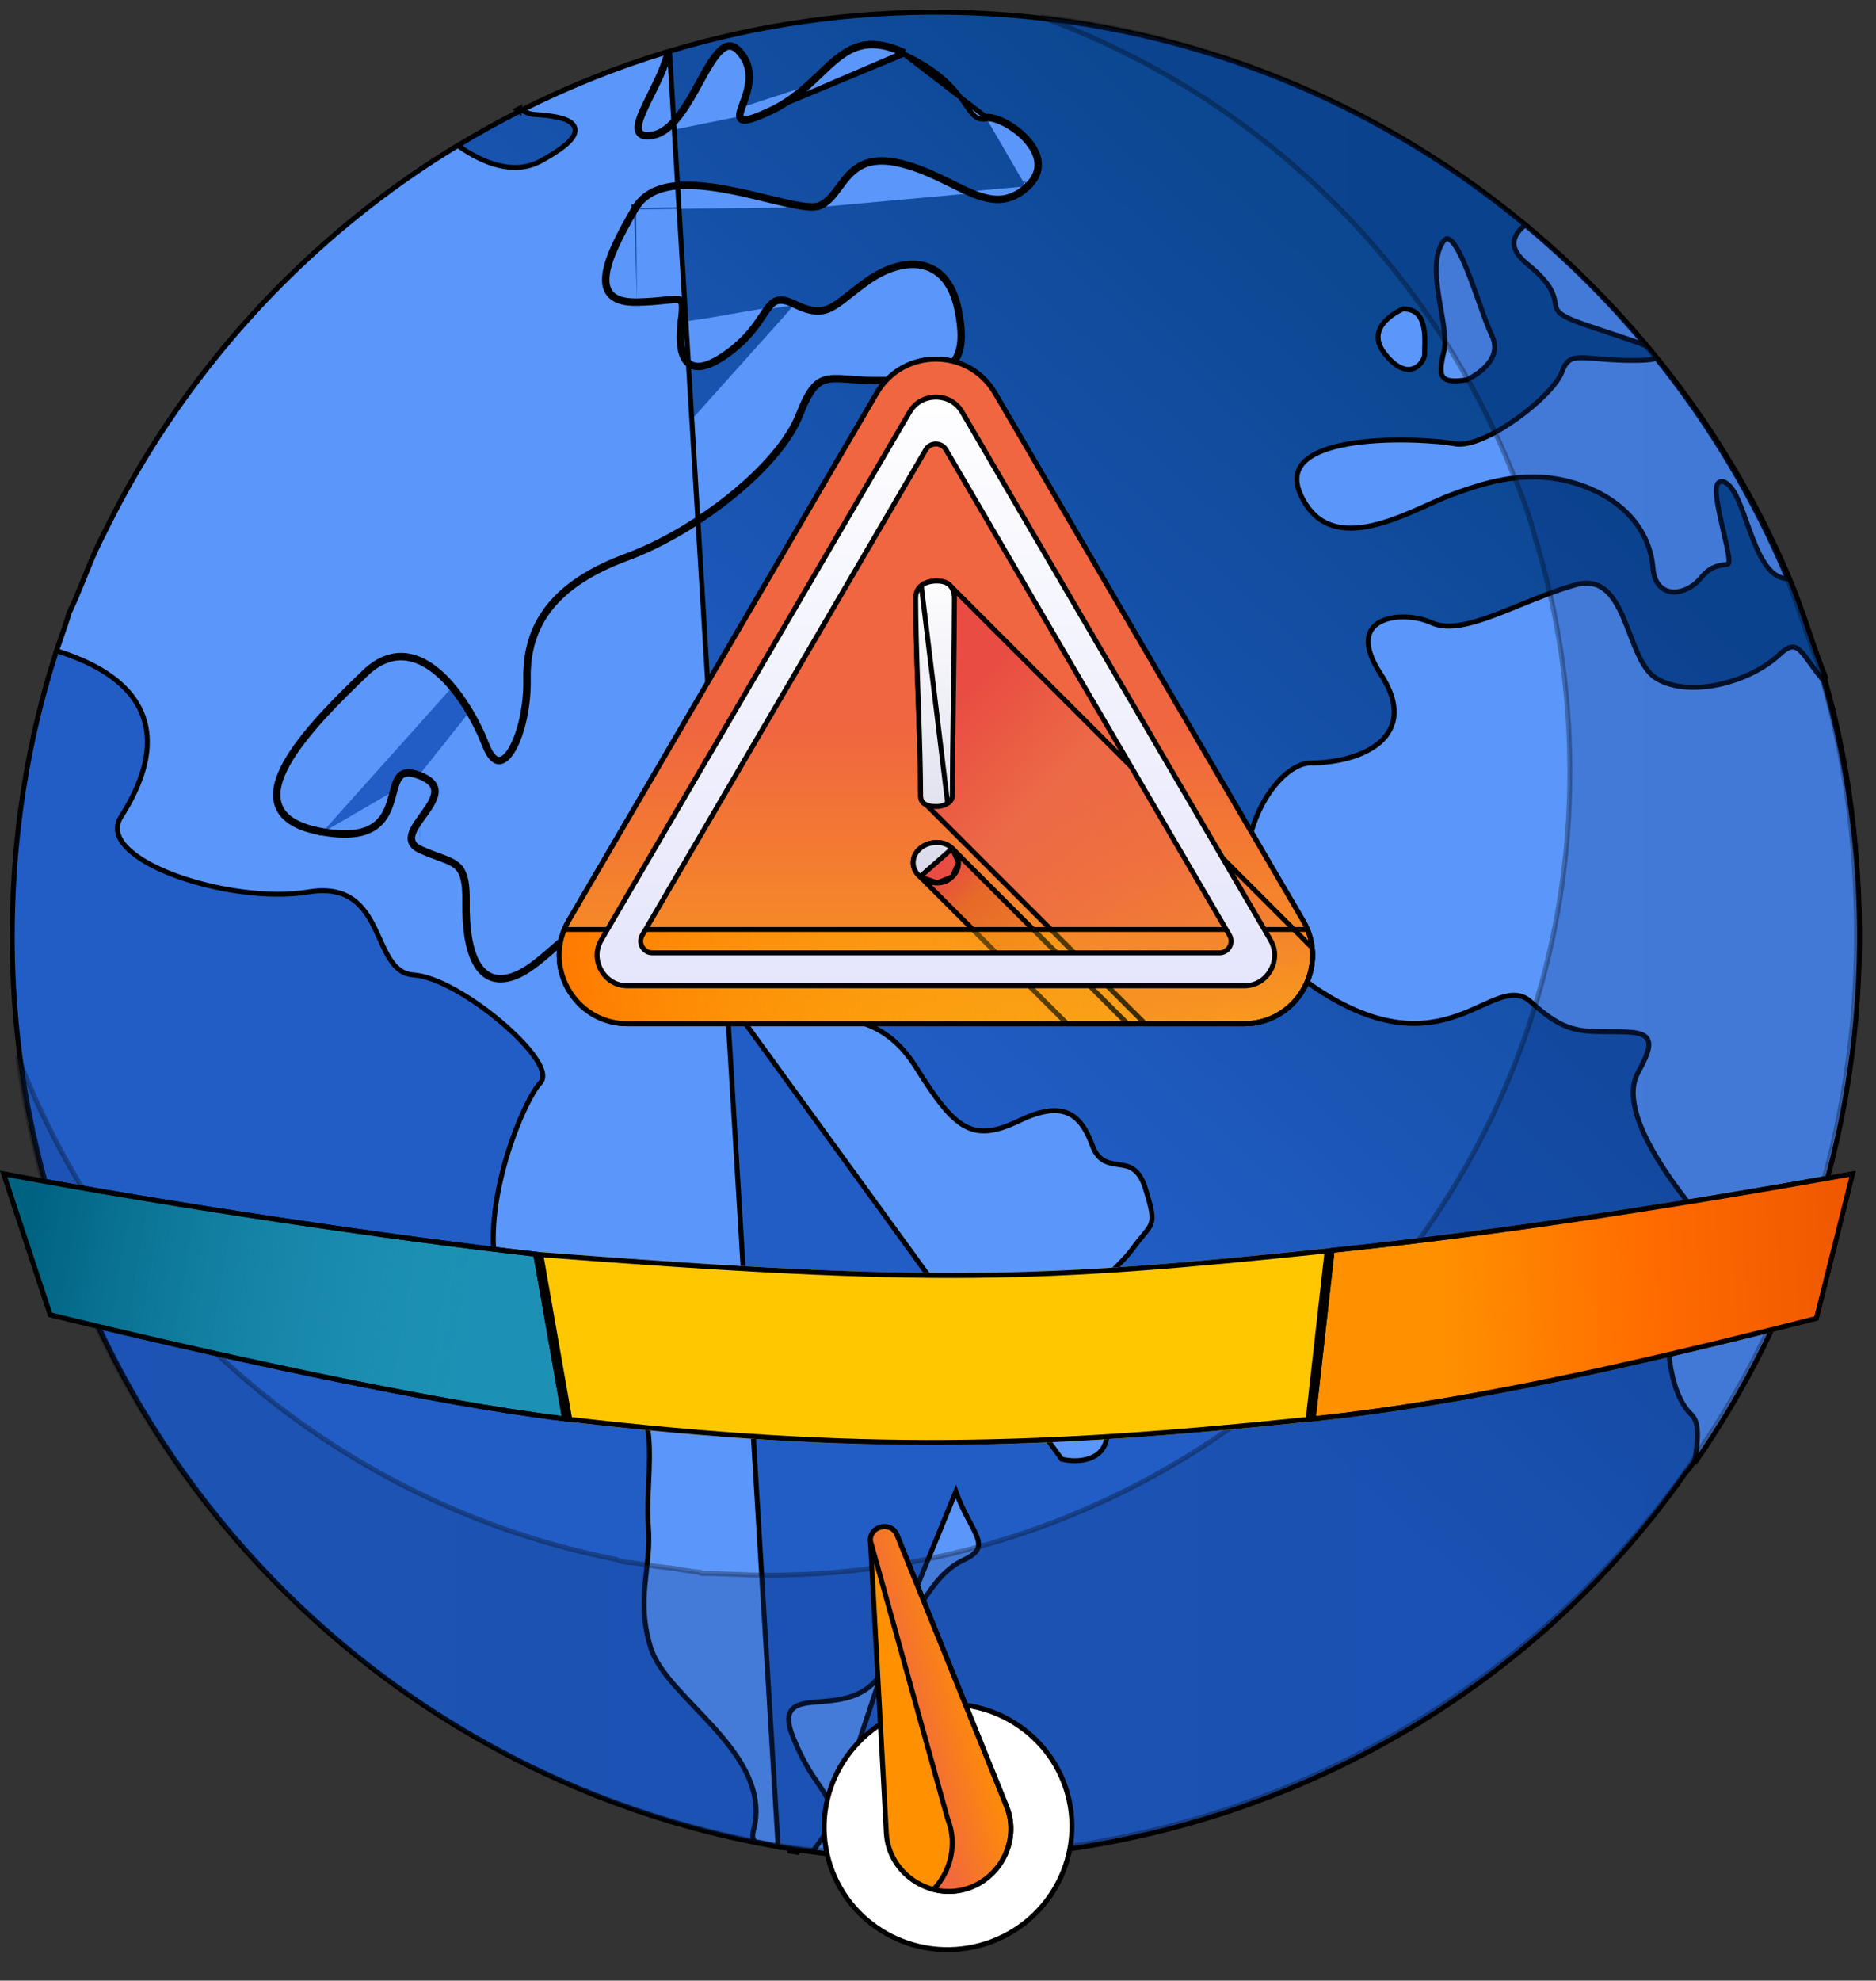
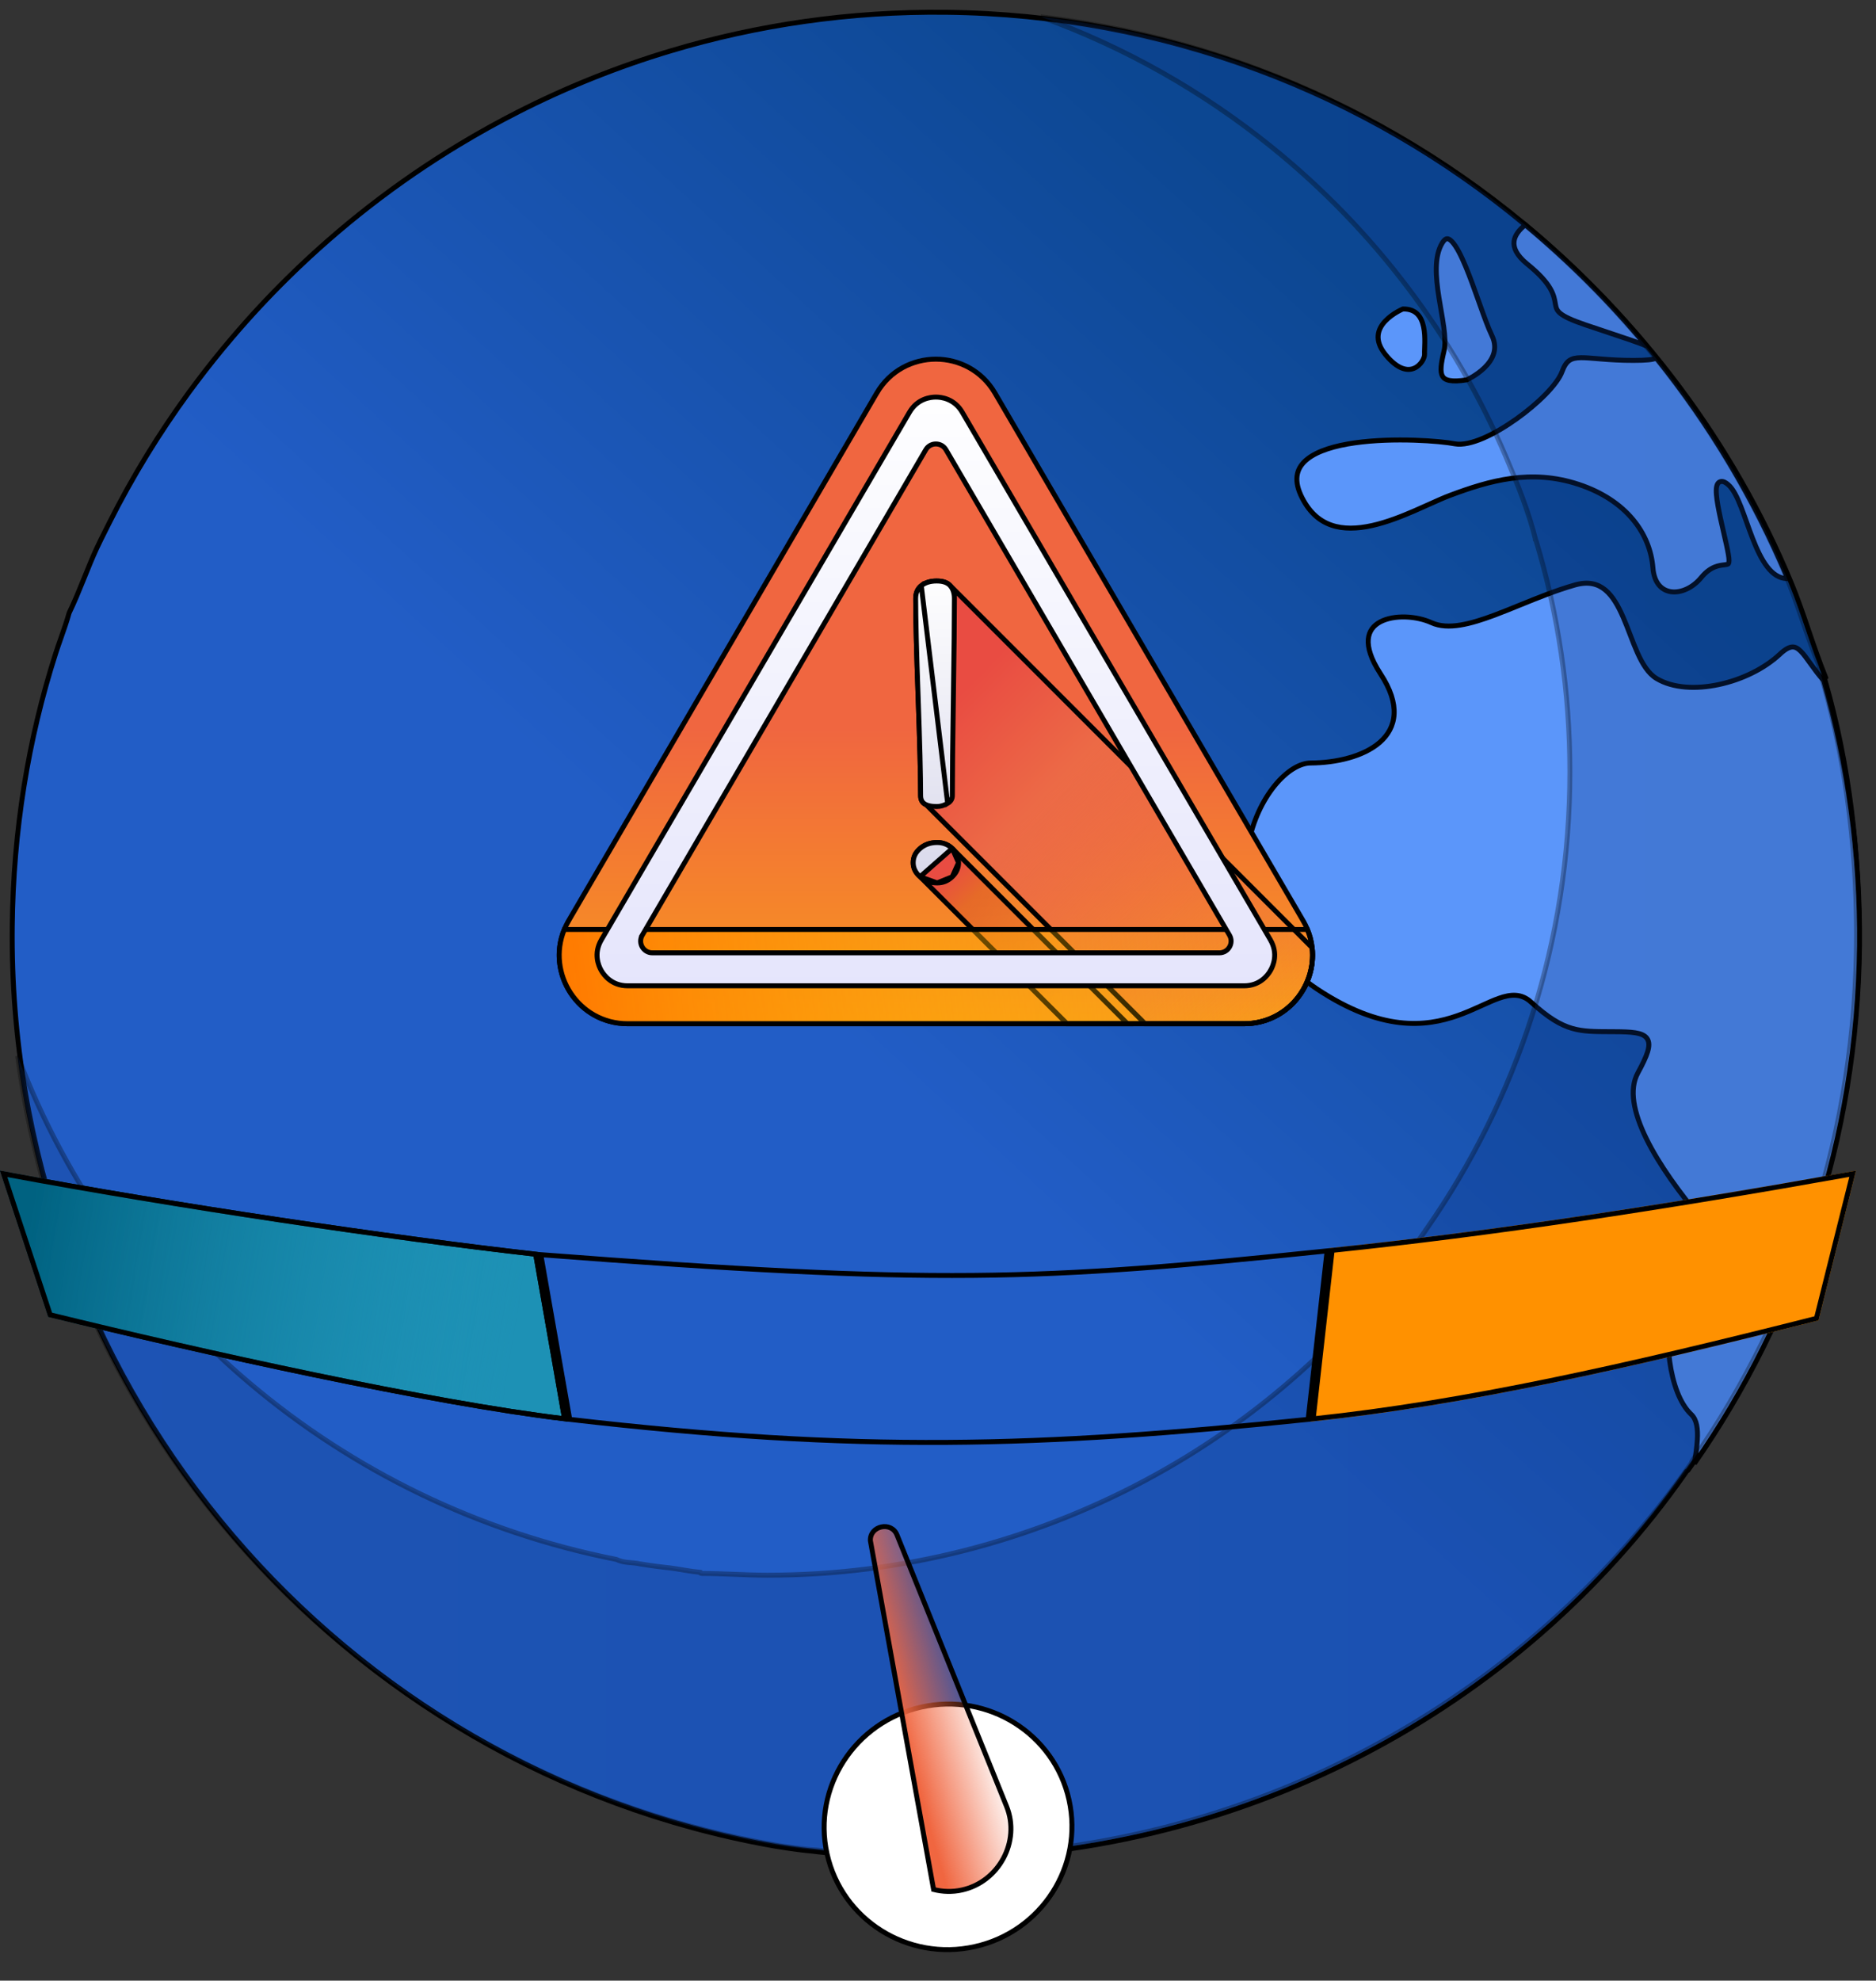
<svg xmlns="http://www.w3.org/2000/svg" width="379" height="400" viewBox="0 0 379 400" fill="none">
  <rect x="0" y="0" width="379" height="400" fill="#333333" stroke="none" />
  <path d="M171.676 374.234L171.642 374.229L171.607 374.228L171.607 374.228L171.607 374.228L171.607 374.228L171.606 374.228L171.606 374.228L171.606 374.228L171.606 374.228L171.605 374.228L171.605 374.228L171.605 374.228L171.605 374.228L171.604 374.228L171.604 374.228L171.604 374.228L171.604 374.228L171.604 374.228L171.603 374.228L171.603 374.228L171.603 374.228L171.603 374.228L171.602 374.228L171.602 374.228L171.602 374.228C171.44 374.226 171.324 374.301 171.263 374.355C171.205 374.406 171.172 374.459 171.157 374.485C171.155 374.49 171.152 374.495 171.15 374.5C170.42 374.435 169.697 374.378 168.979 374.322C167.355 374.195 165.754 374.07 164.146 373.854L164.143 373.853C163.753 373.803 163.363 373.766 162.983 373.73L162.808 373.714C162.37 373.672 161.944 373.629 161.522 373.564L161.517 373.563C161.183 373.515 160.865 373.475 160.552 373.435C160.103 373.379 159.665 373.324 159.21 373.248L159.205 373.247C158.955 373.208 158.711 373.171 158.469 373.135C158.046 373.072 157.631 373.01 157.212 372.937C157.114 372.92 157.001 372.904 156.902 372.89C156.849 372.882 156.8 372.875 156.759 372.869C155.134 372.583 153.517 372.288 151.908 371.96L151.861 371.951L151.854 371.951C65.834 354.56 1.513 278.09 2.475 187.092C2.678 167.846 5.671 149.313 11.267 131.907L11.267 131.907C11.599 130.873 11.968 129.826 12.338 128.775C12.924 127.111 13.512 125.439 13.962 123.8C15.039 121.57 15.943 119.362 16.82 117.188C16.895 117.004 16.969 116.82 17.043 116.636C17.851 114.633 18.646 112.66 19.55 110.707C20.12 109.485 20.73 108.272 21.341 107.058C21.584 106.575 21.827 106.091 22.068 105.607C26.706 96.349 32.122 87.53 38.175 79.229L38.175 79.229C38.581 78.673 38.996 78.122 39.414 77.567C39.562 77.371 39.71 77.175 39.858 76.978C42.101 73.995 44.438 71.086 46.86 68.244L46.86 68.244C50.486 63.984 54.298 59.886 58.287 55.97L58.287 55.97C68.671 45.768 80.242 36.771 92.767 29.213L92.768 29.213C96.641 26.873 100.612 24.668 104.663 22.612L104.663 22.611C114.475 17.622 124.778 13.478 135.492 10.275L135.492 10.275C153.07 5.011 171.729 2.274 191.044 2.479C235.462 2.948 276.091 18.897 307.854 45.146C331.221 64.458 350.125 89.338 361.882 117.723L361.882 117.724C363.194 120.885 364.287 124.09 365.4 127.355L365.416 127.402C366.47 130.494 367.542 133.638 368.827 136.821C368.823 136.825 368.819 136.829 368.815 136.833C368.778 136.871 368.726 136.936 368.694 137.031C368.663 137.127 368.661 137.23 368.689 137.328C373.598 154.363 375.76 172.389 375.562 191.039C375.145 230.511 362.364 266.995 341.031 296.914C341.029 296.915 341.028 296.917 341.026 296.918C341.007 296.932 340.991 296.943 340.968 296.959C340.954 296.969 340.936 296.981 340.913 296.998C340.869 297.028 340.795 297.081 340.73 297.148C340.694 297.185 340.622 297.265 340.577 297.382C307.077 345.319 250.247 376.006 186.87 375.336C181.686 375.281 176.731 374.986 171.676 374.234ZM159.128 373.741L159.128 373.74L159.128 373.741Z" fill="url(#paint0_linear_1613_9006)" stroke="black" />
  <mask id="path-2-inside-1_1613_9006" fill="white">
    <path d="M171.591 375.358L171.591 375.353L171.605 375.353L171.595 375.358C171.591 375.358 171.591 375.358 171.591 375.358Z" />
  </mask>
  <path d="M171.591 375.358L171.591 375.353L171.605 375.353L171.595 375.358C171.591 375.358 171.591 375.358 171.591 375.358Z" fill="#5B96FA" />
  <path d="M171.591 375.358L170.591 375.347L170.58 376.347L171.58 376.358L171.591 375.358ZM171.591 375.353L171.601 374.353L170.601 374.342L170.591 375.342L171.591 375.353ZM171.605 375.353L172.044 376.251L171.615 374.353L171.605 375.353ZM171.595 375.358L171.585 376.358L171.822 376.36L172.035 376.256L171.595 375.358ZM172.591 375.368L172.591 375.363L170.591 375.342L170.591 375.347L172.591 375.368ZM171.58 376.353L171.594 376.353L171.615 374.353L171.601 374.353L171.58 376.353ZM171.166 374.455L171.156 374.459L172.035 376.256L172.044 376.251L171.166 374.455ZM171.606 374.358C171.606 374.358 171.606 374.358 171.606 374.358C171.606 374.358 171.606 374.358 171.606 374.358C171.606 374.358 171.606 374.358 171.606 374.358C171.606 374.358 171.606 374.358 171.606 374.358C171.606 374.358 171.606 374.358 171.606 374.358C171.606 374.358 171.606 374.358 171.606 374.358C171.606 374.358 171.606 374.358 171.606 374.358C171.606 374.358 171.606 374.358 171.606 374.358C171.606 374.358 171.606 374.358 171.606 374.358C171.606 374.358 171.606 374.358 171.606 374.358C171.606 374.358 171.606 374.358 171.606 374.358C171.606 374.358 171.606 374.358 171.606 374.358C171.606 374.358 171.606 374.358 171.606 374.358C171.606 374.358 171.606 374.358 171.606 374.358C171.606 374.358 171.606 374.358 171.606 374.358C171.606 374.358 171.606 374.358 171.606 374.358C171.606 374.358 171.606 374.358 171.605 374.358C171.605 374.358 171.605 374.358 171.605 374.358C171.605 374.358 171.605 374.358 171.605 374.358C171.605 374.358 171.605 374.358 171.605 374.358C171.605 374.358 171.605 374.358 171.605 374.358C171.605 374.358 171.605 374.358 171.605 374.358C171.605 374.358 171.605 374.358 171.605 374.358C171.605 374.358 171.605 374.358 171.605 374.358C171.605 374.358 171.605 374.358 171.605 374.358C171.605 374.358 171.605 374.358 171.605 374.358C171.605 374.358 171.605 374.358 171.605 374.358C171.605 374.358 171.605 374.358 171.605 374.358C171.605 374.358 171.605 374.358 171.605 374.358C171.605 374.358 171.605 374.358 171.605 374.358C171.605 374.358 171.605 374.358 171.605 374.358C171.605 374.358 171.605 374.358 171.605 374.358C171.605 374.358 171.605 374.358 171.605 374.358C171.605 374.358 171.605 374.358 171.605 374.358C171.605 374.358 171.605 374.358 171.605 374.358C171.605 374.358 171.605 374.358 171.605 374.358C171.605 374.358 171.605 374.358 171.605 374.358C171.605 374.358 171.605 374.358 171.605 374.358C171.605 374.358 171.605 374.358 171.605 374.358C171.605 374.358 171.605 374.358 171.605 374.358C171.605 374.358 171.605 374.358 171.605 374.358C171.605 374.358 171.605 374.358 171.605 374.358C171.605 374.358 171.605 374.358 171.605 374.358C171.605 374.358 171.605 374.358 171.605 374.358C171.605 374.358 171.605 374.358 171.605 374.358C171.605 374.358 171.605 374.358 171.605 374.358C171.605 374.358 171.605 374.358 171.605 374.358C171.605 374.358 171.605 374.358 171.605 374.358C171.605 374.358 171.605 374.358 171.605 374.358C171.605 374.358 171.605 374.358 171.605 374.358C171.605 374.358 171.605 374.358 171.605 374.358C171.605 374.358 171.605 374.358 171.605 374.358C171.605 374.358 171.605 374.358 171.605 374.358C171.605 374.358 171.605 374.358 171.605 374.358C171.605 374.358 171.605 374.358 171.605 374.358C171.605 374.358 171.605 374.358 171.605 374.358C171.605 374.358 171.605 374.358 171.605 374.358C171.605 374.358 171.605 374.358 171.605 374.358C171.605 374.358 171.605 374.358 171.604 374.358C171.604 374.358 171.604 374.358 171.604 374.358C171.604 374.358 171.604 374.358 171.604 374.358C171.604 374.358 171.604 374.358 171.604 374.358C171.604 374.358 171.604 374.358 171.604 374.358C171.604 374.358 171.604 374.358 171.604 374.358C171.604 374.358 171.604 374.358 171.604 374.358C171.604 374.358 171.604 374.358 171.604 374.358C171.604 374.358 171.604 374.358 171.604 374.358C171.604 374.358 171.604 374.358 171.604 374.358C171.604 374.358 171.604 374.358 171.604 374.358C171.604 374.358 171.604 374.358 171.604 374.358C171.604 374.358 171.604 374.358 171.604 374.358C171.604 374.358 171.604 374.358 171.604 374.358C171.604 374.358 171.604 374.358 171.604 374.358C171.604 374.358 171.604 374.358 171.604 374.358C171.604 374.358 171.604 374.358 171.604 374.358C171.604 374.358 171.604 374.358 171.604 374.358C171.604 374.358 171.604 374.358 171.604 374.358C171.604 374.358 171.604 374.358 171.604 374.358C171.604 374.358 171.604 374.358 171.604 374.358C171.604 374.358 171.604 374.358 171.604 374.358C171.604 374.358 171.604 374.358 171.604 374.358C171.604 374.358 171.604 374.358 171.604 374.358C171.604 374.358 171.604 374.358 171.604 374.358C171.604 374.358 171.604 374.358 171.604 374.358C171.604 374.358 171.604 374.358 171.604 374.358C171.604 374.358 171.604 374.358 171.604 374.358C171.604 374.358 171.604 374.358 171.604 374.358C171.604 374.358 171.604 374.358 171.604 374.358C171.604 374.358 171.604 374.358 171.604 374.358C171.604 374.358 171.604 374.358 171.604 374.358C171.604 374.358 171.604 374.358 171.604 374.358C171.604 374.358 171.604 374.358 171.604 374.358C171.604 374.358 171.604 374.358 171.604 374.358C171.604 374.358 171.604 374.358 171.604 374.358C171.604 374.358 171.604 374.358 171.604 374.358C171.604 374.358 171.604 374.358 171.604 374.358C171.604 374.358 171.604 374.358 171.604 374.358C171.604 374.358 171.604 374.358 171.604 374.358C171.604 374.358 171.604 374.358 171.604 374.358C171.604 374.358 171.604 374.358 171.604 374.358C171.604 374.358 171.604 374.358 171.604 374.358C171.604 374.358 171.604 374.358 171.604 374.358C171.604 374.358 171.604 374.358 171.604 374.358C171.604 374.358 171.604 374.358 171.604 374.358C171.604 374.358 171.604 374.358 171.604 374.358C171.604 374.358 171.604 374.358 171.604 374.358C171.604 374.358 171.604 374.358 171.604 374.358C171.604 374.358 171.604 374.358 171.604 374.358C171.604 374.358 171.604 374.358 171.604 374.358C171.604 374.358 171.604 374.358 171.604 374.358C171.604 374.358 171.604 374.358 171.603 374.358C171.603 374.358 171.603 374.358 171.603 374.358C171.603 374.358 171.603 374.358 171.603 374.358C171.603 374.358 171.603 374.358 171.603 374.358C171.603 374.358 171.603 374.358 171.603 374.358C171.603 374.358 171.603 374.358 171.603 374.358C171.603 374.358 171.603 374.358 171.603 374.358C171.603 374.358 171.603 374.358 171.603 374.358C171.603 374.358 171.603 374.358 171.603 374.358C171.603 374.358 171.603 374.358 171.603 374.358C171.603 374.358 171.603 374.358 171.603 374.358C171.603 374.358 171.603 374.358 171.603 374.358C171.603 374.358 171.603 374.358 171.603 374.358C171.603 374.358 171.603 374.358 171.603 374.358C171.603 374.358 171.603 374.358 171.603 374.358C171.603 374.358 171.603 374.358 171.603 374.358C171.603 374.358 171.603 374.358 171.603 374.358C171.603 374.358 171.603 374.358 171.603 374.358C171.603 374.358 171.603 374.358 171.603 374.358C171.603 374.358 171.603 374.358 171.603 374.358C171.603 374.358 171.603 374.358 171.603 374.358C171.603 374.358 171.603 374.358 171.603 374.358C171.603 374.358 171.603 374.358 171.603 374.358C171.603 374.358 171.603 374.358 171.603 374.358C171.603 374.358 171.603 374.358 171.603 374.358C171.603 374.358 171.603 374.358 171.603 374.358C171.603 374.358 171.603 374.358 171.603 374.358C171.603 374.358 171.603 374.358 171.603 374.358C171.603 374.358 171.603 374.358 171.603 374.358C171.603 374.358 171.603 374.358 171.603 374.358C171.603 374.358 171.603 374.358 171.603 374.358C171.603 374.358 171.603 374.358 171.603 374.358C171.603 374.358 171.603 374.358 171.603 374.358C171.603 374.358 171.603 374.358 171.603 374.358C171.603 374.358 171.603 374.358 171.603 374.358C171.603 374.358 171.603 374.358 171.603 374.358C171.603 374.358 171.603 374.358 171.603 374.358C171.603 374.358 171.603 374.358 171.603 374.358C171.603 374.358 171.603 374.358 171.603 374.358C171.603 374.358 171.603 374.358 171.603 374.358C171.603 374.358 171.603 374.358 171.603 374.358C171.603 374.358 171.603 374.358 171.603 374.358C171.603 374.358 171.603 374.358 171.603 374.358C171.603 374.358 171.603 374.358 171.603 374.358C171.603 374.358 171.603 374.358 171.603 374.358C171.603 374.358 171.603 374.358 171.603 374.358C171.603 374.358 171.603 374.358 171.603 374.358C171.603 374.358 171.603 374.358 171.603 374.358C171.603 374.358 171.603 374.358 171.603 374.358C171.603 374.358 171.603 374.358 171.603 374.358C171.603 374.358 171.603 374.358 171.603 374.358C171.603 374.358 171.603 374.358 171.603 374.358C171.603 374.358 171.603 374.358 171.603 374.358C171.603 374.358 171.603 374.358 171.603 374.358C171.603 374.358 171.603 374.358 171.603 374.358C171.603 374.358 171.603 374.358 171.603 374.358C171.603 374.358 171.603 374.358 171.603 374.358C171.603 374.358 171.603 374.358 171.603 374.358C171.603 374.358 171.603 374.358 171.603 374.358C171.603 374.358 171.603 374.358 171.603 374.358C171.603 374.358 171.603 374.358 171.603 374.358C171.603 374.358 171.603 374.358 171.603 374.358C171.603 374.358 171.603 374.358 171.603 374.358C171.603 374.358 171.603 374.358 171.603 374.358C171.603 374.358 171.603 374.358 171.603 374.358C171.603 374.358 171.603 374.358 171.603 374.358C171.603 374.358 171.603 374.358 171.603 374.358C171.603 374.358 171.603 374.358 171.603 374.358C171.603 374.358 171.603 374.358 171.603 374.358C171.603 374.358 171.603 374.358 171.603 374.358C171.603 374.358 171.603 374.358 171.603 374.358C171.602 374.358 171.602 374.358 171.602 374.358C171.602 374.358 171.602 374.358 171.602 374.358C171.602 374.358 171.602 374.358 171.602 374.358C171.602 374.358 171.602 374.358 171.602 374.358C171.602 374.358 171.602 374.358 171.602 374.358C171.602 374.358 171.602 374.358 171.602 374.358C171.602 374.358 171.602 374.358 171.602 374.358C171.602 374.358 171.602 374.358 171.602 374.358C171.602 374.358 171.602 374.358 171.602 374.358C171.602 374.358 171.602 374.358 171.602 374.358C171.602 374.358 171.602 374.358 171.602 374.358C171.602 374.358 171.602 374.358 171.602 374.358C171.602 374.358 171.602 374.358 171.602 374.358C171.602 374.358 171.602 374.358 171.602 374.358C171.602 374.358 171.602 374.358 171.602 374.358C171.602 374.358 171.602 374.358 171.602 374.358C171.602 374.358 171.602 374.358 171.602 374.358C171.602 374.358 171.602 374.358 171.602 374.358C171.602 374.358 171.602 374.358 171.602 374.358C171.602 374.358 171.602 374.358 171.602 374.358C171.602 374.358 171.602 374.358 171.602 374.358C171.602 374.358 171.602 374.358 171.602 374.358C171.602 374.358 171.602 374.358 171.602 374.358C171.602 374.358 171.602 374.358 171.602 374.358C171.602 374.358 171.602 374.358 171.602 374.358C171.602 374.358 171.602 374.358 171.602 374.358C171.602 374.358 171.602 374.358 171.602 374.358C171.602 374.358 171.602 374.358 171.602 374.358C171.602 374.358 171.602 374.358 171.602 374.358C171.602 374.358 171.602 374.358 171.602 374.358C171.602 374.358 171.602 374.358 171.602 374.358C171.602 374.358 171.602 374.358 171.602 374.358C171.602 374.358 171.602 374.358 171.602 374.358C171.602 374.358 171.602 374.358 171.602 374.358C171.602 374.358 171.602 374.358 171.602 374.358C171.602 374.358 171.602 374.358 171.602 374.358C171.602 374.358 171.602 374.358 171.602 374.358C171.602 374.358 171.602 374.358 171.602 374.358C171.602 374.358 171.602 374.358 171.602 374.358C171.602 374.358 171.602 374.358 171.602 374.358C171.602 374.358 171.602 374.358 171.602 374.358C171.602 374.358 171.602 374.358 171.602 374.358C171.602 374.358 171.602 374.358 171.602 374.358C171.602 374.358 171.602 374.358 171.602 374.358C171.602 374.358 171.602 374.358 171.602 374.358C171.602 374.358 171.602 374.358 171.602 374.358C171.602 374.358 171.602 374.358 171.602 374.358C171.602 374.358 171.602 374.358 171.602 374.358C171.602 374.358 171.602 374.358 171.602 374.358C171.602 374.358 171.602 374.358 171.602 374.358C171.602 374.358 171.602 374.358 171.602 374.358C171.602 374.358 171.602 374.358 171.602 374.358C171.602 374.358 171.602 374.358 171.602 374.358C171.602 374.358 171.602 374.358 171.602 374.358C171.602 374.358 171.602 374.358 171.602 374.358C171.602 374.358 171.602 374.358 171.602 374.358C171.602 374.358 171.602 374.358 171.602 374.358C171.602 374.358 171.602 374.358 171.602 374.358C171.602 374.358 171.602 374.358 171.602 374.358C171.602 374.358 171.602 374.358 171.602 374.358C171.602 374.358 171.602 374.358 171.602 374.358C171.602 374.358 171.602 374.358 171.602 374.358C171.602 374.358 171.602 374.358 171.602 374.358C171.602 374.358 171.602 374.358 171.602 374.358C171.602 374.358 171.602 374.358 171.602 374.358C171.602 374.358 171.602 374.358 171.602 374.358C171.602 374.358 171.602 374.358 171.602 374.358C171.602 374.358 171.602 374.358 171.602 374.358C171.602 374.358 171.602 374.358 171.602 374.358C171.602 374.358 171.602 374.358 171.602 374.358C171.602 374.358 171.602 374.358 171.602 374.358C171.602 374.358 171.602 374.358 171.602 374.358C171.602 374.358 171.602 374.358 171.602 374.358C171.602 374.358 171.602 374.358 171.602 374.358C171.602 374.358 171.602 374.358 171.602 374.358C171.602 374.358 171.602 374.358 171.602 374.358C171.602 374.358 171.602 374.358 171.602 374.358C171.602 374.358 171.602 374.358 171.602 374.358C171.602 374.358 171.602 374.358 171.602 374.358C171.602 374.358 171.602 374.358 171.602 374.358C171.602 374.358 171.602 374.358 171.602 374.358C171.602 374.358 171.602 374.358 171.602 374.358C171.602 374.358 171.602 374.358 171.602 374.358C171.602 374.358 171.602 374.358 171.602 374.358C171.602 374.358 171.602 374.358 171.602 374.358C171.602 374.358 171.602 374.358 171.602 374.358C171.602 374.358 171.602 374.358 171.602 374.358C171.602 374.358 171.602 374.358 171.602 374.358C171.602 374.358 171.602 374.358 171.602 374.358C171.602 374.358 171.602 374.358 171.602 374.358C171.602 374.358 171.602 374.358 171.602 374.358C171.602 374.358 171.602 374.358 171.602 374.358C171.602 374.358 171.602 374.358 171.602 374.358C171.602 374.358 171.602 374.358 171.602 374.358C171.602 374.358 171.602 374.358 171.602 374.358C171.602 374.358 171.602 374.358 171.602 374.358C171.602 374.358 171.602 374.358 171.602 374.358C171.602 374.358 171.602 374.358 171.602 374.358C171.602 374.358 171.602 374.358 171.602 374.358C171.602 374.358 171.602 374.358 171.602 374.358C171.602 374.358 171.602 374.358 171.602 374.358C171.602 374.358 171.602 374.358 171.602 374.358C171.602 374.358 171.602 374.358 171.602 374.358C171.602 374.358 171.602 374.358 171.602 374.358C171.602 374.358 171.602 374.358 171.602 374.358C171.602 374.358 171.602 374.358 171.602 374.358C171.602 374.358 171.602 374.358 171.602 374.358C171.602 374.358 171.602 374.358 171.602 374.358C171.602 374.358 171.602 374.358 171.602 374.358C171.602 374.358 171.602 374.358 171.602 374.358C171.602 374.358 171.602 374.358 171.602 374.358C171.602 374.358 171.602 374.358 171.602 374.358C171.602 374.358 171.602 374.358 171.602 374.358C171.602 374.358 171.602 374.358 171.602 374.358C171.602 374.358 171.602 374.358 171.602 374.358C171.602 374.358 171.602 374.358 171.602 374.358C171.602 374.358 171.602 374.358 171.602 374.358C171.602 374.358 171.602 374.358 171.602 374.358C171.602 374.358 171.602 374.358 171.602 374.358C171.602 374.358 171.602 374.358 171.602 374.358C171.602 374.358 171.602 374.358 171.602 374.358C171.602 374.358 171.602 374.358 171.602 374.358C171.602 374.358 171.602 374.358 171.602 374.358C171.602 374.358 171.602 374.358 171.602 374.358C171.602 374.358 171.602 374.358 171.602 374.358C171.602 374.358 171.602 374.358 171.602 374.358C171.602 374.358 171.602 374.358 171.602 374.358C171.602 374.358 171.602 374.358 171.602 374.358C171.602 374.358 171.602 374.358 171.602 374.358C171.602 374.358 171.602 374.358 171.602 374.358C171.602 374.358 171.602 374.358 171.602 374.358C171.602 374.358 171.602 374.358 171.602 374.358C171.602 374.358 171.601 374.358 171.601 374.358C171.601 374.358 171.601 374.358 171.601 374.358C171.601 374.358 171.601 374.358 171.601 374.358C171.601 374.358 171.601 374.358 171.601 374.358C171.601 374.358 171.601 374.358 171.601 374.358C171.601 374.358 171.601 374.358 171.601 374.358C171.601 374.358 171.601 374.358 171.601 374.358C171.601 374.358 171.601 374.358 171.601 374.358C171.601 374.358 171.601 374.358 171.601 374.358C171.601 374.358 171.601 374.358 171.601 374.358C171.601 374.358 171.601 374.358 171.601 374.358C171.601 374.358 171.601 374.358 171.601 374.358C171.601 374.358 171.601 374.358 171.601 374.358C171.601 374.358 171.601 374.358 171.601 374.358C171.601 374.358 171.601 374.358 171.601 374.358C171.601 374.358 171.601 374.358 171.601 374.358C171.601 374.358 171.601 374.358 171.601 374.358C171.601 374.358 171.601 374.358 171.601 374.358C171.601 374.358 171.601 374.358 171.601 374.358C171.601 374.358 171.601 374.358 171.601 374.358C171.601 374.358 171.601 374.358 171.601 374.358C171.601 374.358 171.601 374.358 171.601 374.358C171.601 374.358 171.601 374.358 171.601 374.358C171.601 374.358 171.601 374.358 171.601 374.358C171.601 374.358 171.601 374.358 171.601 374.358C171.601 374.358 171.601 374.358 171.601 374.358C171.601 374.358 171.601 374.358 171.601 374.358C171.601 374.358 171.601 374.358 171.601 374.358C171.601 374.358 171.601 374.358 171.601 374.358C171.601 374.358 171.601 374.358 171.601 374.358C171.601 374.358 171.601 374.358 171.601 374.358C171.601 374.358 171.601 374.358 171.601 374.358C171.601 374.358 171.601 374.358 171.601 374.358C171.601 374.358 171.601 374.358 171.601 374.358C171.601 374.358 171.601 374.358 171.601 374.358C171.601 374.358 171.601 374.358 171.601 374.358C171.601 374.358 171.601 374.358 171.601 374.358C171.601 374.358 171.601 374.358 171.601 374.358C171.601 374.358 171.601 374.358 171.601 374.358C171.601 374.358 171.601 374.358 171.601 374.358C171.601 374.358 171.601 374.358 171.601 374.358C171.601 374.358 171.601 374.358 171.601 374.358C171.601 374.358 171.601 374.358 171.601 374.358C171.601 374.358 171.601 374.358 171.601 374.358C171.601 374.358 171.601 374.358 171.601 374.358C171.601 374.358 171.601 374.358 171.601 374.358C171.601 374.358 171.601 374.358 171.601 374.358C171.601 374.358 171.601 374.358 171.601 374.358C171.601 374.358 171.601 374.358 171.601 374.358C171.601 374.358 171.601 374.358 171.601 374.358C171.601 374.358 171.601 374.358 171.601 374.358C171.601 374.358 171.601 374.358 171.601 374.358C171.601 374.358 171.601 374.358 171.601 374.358C171.601 374.358 171.601 374.358 171.601 374.358C171.601 374.358 171.601 374.358 171.601 374.358C171.601 374.358 171.601 374.358 171.601 374.358C171.601 374.358 171.601 374.358 171.601 374.358C171.601 374.358 171.601 374.358 171.601 374.358C171.601 374.358 171.601 374.358 171.601 374.358C171.601 374.358 171.601 374.358 171.601 374.358C171.601 374.358 171.601 374.358 171.601 374.358C171.601 374.358 171.601 374.358 171.601 374.358C171.601 374.358 171.601 374.358 171.601 374.358C171.601 374.358 171.601 374.358 171.601 374.358C171.601 374.358 171.601 374.358 171.601 374.358C171.601 374.358 171.601 374.358 171.601 374.358C171.601 374.358 171.601 374.358 171.601 374.358C171.601 374.358 171.601 374.358 171.601 374.358C171.601 374.358 171.601 374.358 171.601 374.358C171.601 374.358 171.601 374.358 171.601 374.358C171.601 374.358 171.601 374.358 171.601 374.358C171.601 374.358 171.601 374.358 171.601 374.358C171.601 374.358 171.601 374.358 171.601 374.358C171.601 374.358 171.601 374.358 171.601 374.358C171.601 374.358 171.601 374.358 171.601 374.358C171.601 374.358 171.601 374.358 171.601 374.358C171.601 374.358 171.601 374.358 171.601 374.358C171.601 374.358 171.601 374.358 171.601 374.358C171.601 374.358 171.601 374.358 171.601 374.358C171.601 374.358 171.601 374.358 171.601 374.358C171.601 374.358 171.601 374.358 171.601 374.358C171.601 374.358 171.601 374.358 171.601 374.358C171.601 374.358 171.601 374.358 171.601 374.358C171.601 374.358 171.601 374.358 171.601 374.358C171.601 374.358 171.601 374.358 171.601 374.358C171.601 374.358 171.601 374.358 171.601 374.358C171.601 374.358 171.601 374.358 171.601 374.358C171.601 374.358 171.601 374.358 171.601 374.358C171.601 374.358 171.601 374.358 171.601 374.358C171.601 374.358 171.601 374.358 171.601 374.358C171.601 374.358 171.601 374.358 171.601 374.358C171.601 374.358 171.601 374.358 171.601 374.358C171.601 374.358 171.601 374.358 171.601 374.358C171.601 374.358 171.601 374.358 171.601 374.358C171.601 374.358 171.601 374.358 171.601 374.358C171.601 374.358 171.601 374.358 171.601 374.358C171.601 374.358 171.601 374.358 171.601 374.358C171.601 374.358 171.601 374.358 171.601 374.358C171.601 374.358 171.601 374.358 171.601 374.358C171.601 374.358 171.601 374.358 171.601 374.358C171.601 374.358 171.601 374.358 171.601 374.358C171.601 374.358 171.601 374.358 171.601 374.358C171.601 374.358 171.601 374.358 171.601 374.358C171.601 374.358 171.601 374.358 171.601 374.358C171.601 374.358 171.601 374.358 171.601 374.358C171.601 374.358 171.601 374.358 171.601 374.358C171.601 374.358 171.601 374.358 171.601 374.358C171.601 374.358 171.601 374.358 171.601 374.358C171.601 374.358 171.601 374.358 171.601 374.358C171.601 374.358 171.601 374.358 171.601 374.358C171.601 374.358 171.601 374.358 171.601 374.358C171.601 374.358 171.601 374.358 171.601 374.358C171.601 374.358 171.601 374.358 171.601 374.358C171.601 374.358 171.601 374.358 171.601 374.358C171.601 374.358 171.601 374.358 171.601 374.358C171.601 374.358 171.601 374.358 171.601 374.358C171.601 374.358 171.601 374.358 171.601 374.358C171.601 374.358 171.601 374.358 171.601 374.358C171.601 374.358 171.601 374.358 171.601 374.358C171.601 374.358 171.601 374.358 171.601 374.358C171.601 374.358 171.601 374.358 171.601 374.358C171.601 374.358 171.601 374.358 171.601 374.358C171.601 374.358 171.601 374.358 171.601 374.358C171.601 374.358 171.601 374.358 171.601 374.358C171.601 374.358 171.601 374.358 171.601 374.358C171.601 374.358 171.601 374.358 171.601 374.358C171.601 374.358 171.601 374.358 171.601 374.358C171.601 374.358 171.601 374.358 171.601 374.358C171.601 374.358 171.601 374.358 171.601 374.358C171.601 374.358 171.601 374.358 171.601 374.358C171.601 374.358 171.601 374.358 171.601 374.358C171.601 374.358 171.601 374.358 171.601 374.358C171.601 374.358 171.601 374.358 171.601 374.358C171.601 374.358 171.601 374.358 171.601 374.358C171.601 374.358 171.601 374.358 171.601 374.358C171.601 374.358 171.601 374.358 171.601 374.358C171.601 374.358 171.601 374.358 171.601 374.358C171.601 374.358 171.601 374.358 171.601 374.358C171.601 374.358 171.601 374.358 171.601 374.358C171.601 374.358 171.601 374.358 171.601 374.358C171.601 374.358 171.601 374.358 171.601 374.358C171.601 374.358 171.601 374.358 171.601 374.358C171.601 374.358 171.601 374.358 171.601 374.358C171.601 374.358 171.601 374.358 171.601 374.358C171.601 374.358 171.601 374.358 171.601 374.358C171.601 374.358 171.601 374.358 171.601 374.358C171.601 374.358 171.601 374.358 171.601 374.358C171.601 374.358 171.601 374.358 171.601 374.358C171.601 374.358 171.601 374.358 171.601 374.358C171.601 374.358 171.601 374.358 171.601 374.358C171.601 374.358 171.601 374.358 171.601 374.358C171.601 374.358 171.601 374.358 171.601 374.358C171.601 374.358 171.601 374.358 171.601 374.358C171.601 374.358 171.601 374.358 171.601 374.358C171.601 374.358 171.601 374.358 171.601 374.358C171.601 374.358 171.601 374.358 171.601 374.358C171.601 374.358 171.601 374.358 171.601 374.358C171.601 374.358 171.601 374.358 171.601 374.358C171.601 374.358 171.601 374.358 171.601 374.358C171.601 374.358 171.601 374.358 171.601 374.358C171.601 374.358 171.601 374.358 171.601 374.358C171.601 374.358 171.601 374.358 171.601 374.358C171.601 374.358 171.601 374.358 171.601 374.358C171.601 374.358 171.601 374.358 171.601 374.358C171.601 374.358 171.601 374.358 171.601 374.358C171.601 374.358 171.601 374.358 171.601 374.358C171.601 374.358 171.601 374.358 171.601 374.358C171.601 374.358 171.601 374.358 171.601 374.358C171.601 374.358 171.601 374.358 171.601 374.358C171.601 374.358 171.601 374.358 171.601 374.358C171.601 374.358 171.601 374.358 171.601 374.358C171.601 374.358 171.601 374.358 171.601 374.358C171.601 374.358 171.601 374.358 171.601 374.358C171.601 374.358 171.601 374.358 171.601 374.358C171.601 374.358 171.601 374.358 171.601 374.358C171.601 374.358 171.601 374.358 171.601 374.358C171.601 374.358 171.601 374.358 171.601 374.358C171.601 374.358 171.601 374.358 171.601 374.358C171.601 374.358 171.601 374.358 171.601 374.358C171.601 374.358 171.601 374.358 171.601 374.358C171.601 374.358 171.601 374.358 171.601 374.358C171.601 374.358 171.601 374.358 171.601 374.358C171.601 374.358 171.601 374.358 171.601 374.358C171.601 374.358 171.601 374.358 171.601 374.358C171.601 374.358 171.601 374.358 171.601 374.358C171.601 374.358 171.601 374.358 171.601 374.358C171.601 374.358 171.601 374.358 171.601 374.358C171.601 374.358 171.601 374.358 171.601 374.358C171.601 374.358 171.601 374.358 171.601 374.358C171.601 374.358 171.601 374.358 171.601 374.358C171.601 374.358 171.601 374.358 171.601 374.358C171.601 374.358 171.601 374.358 171.601 374.358C171.601 374.358 171.601 374.358 171.601 374.358C171.601 374.358 171.601 374.358 171.601 374.358C171.601 374.358 171.601 374.358 171.601 374.358C171.601 374.358 171.601 374.358 171.601 374.358C171.601 374.358 171.601 374.358 171.601 374.358C171.601 374.358 171.601 374.358 171.601 374.358C171.601 374.358 171.601 374.358 171.591 375.358C171.58 376.358 171.58 376.358 171.58 376.358C171.58 376.358 171.58 376.358 171.58 376.358C171.58 376.358 171.58 376.358 171.58 376.358C171.58 376.358 171.58 376.358 171.58 376.358C171.58 376.358 171.58 376.358 171.58 376.358C171.58 376.358 171.58 376.358 171.58 376.358C171.58 376.358 171.58 376.358 171.58 376.358C171.58 376.358 171.58 376.358 171.58 376.358C171.58 376.358 171.58 376.358 171.58 376.358C171.58 376.358 171.58 376.358 171.58 376.358C171.58 376.358 171.58 376.358 171.58 376.358C171.58 376.358 171.58 376.358 171.58 376.358C171.58 376.358 171.58 376.358 171.58 376.358C171.58 376.358 171.58 376.358 171.58 376.358C171.58 376.358 171.58 376.358 171.58 376.358C171.58 376.358 171.58 376.358 171.58 376.358C171.58 376.358 171.58 376.358 171.58 376.358C171.58 376.358 171.58 376.358 171.58 376.358C171.58 376.358 171.58 376.358 171.58 376.358C171.58 376.358 171.58 376.358 171.58 376.358C171.58 376.358 171.58 376.358 171.58 376.358C171.58 376.358 171.58 376.358 171.58 376.358C171.58 376.358 171.58 376.358 171.58 376.358C171.58 376.358 171.58 376.358 171.58 376.358C171.58 376.358 171.58 376.358 171.58 376.358C171.58 376.358 171.58 376.358 171.58 376.358C171.58 376.358 171.58 376.358 171.58 376.358C171.58 376.358 171.58 376.358 171.58 376.358C171.58 376.358 171.58 376.358 171.58 376.358C171.58 376.358 171.58 376.358 171.58 376.358C171.58 376.358 171.58 376.358 171.58 376.358C171.58 376.358 171.58 376.358 171.58 376.358C171.58 376.358 171.58 376.358 171.58 376.358C171.58 376.358 171.58 376.358 171.58 376.358C171.58 376.358 171.58 376.358 171.58 376.358C171.58 376.358 171.58 376.358 171.58 376.358C171.58 376.358 171.58 376.358 171.58 376.358C171.58 376.358 171.58 376.358 171.58 376.358C171.58 376.358 171.58 376.358 171.58 376.358C171.58 376.358 171.58 376.358 171.58 376.358C171.58 376.358 171.58 376.358 171.58 376.358C171.58 376.358 171.58 376.358 171.58 376.358C171.58 376.358 171.58 376.358 171.58 376.358C171.58 376.358 171.58 376.358 171.58 376.358C171.58 376.358 171.58 376.358 171.58 376.358C171.58 376.358 171.58 376.358 171.58 376.358C171.58 376.358 171.58 376.358 171.58 376.358C171.58 376.358 171.58 376.358 171.58 376.358C171.58 376.358 171.58 376.358 171.58 376.358C171.58 376.358 171.58 376.358 171.58 376.358C171.58 376.358 171.58 376.358 171.58 376.358C171.58 376.358 171.58 376.358 171.58 376.358C171.58 376.358 171.58 376.358 171.58 376.358C171.58 376.358 171.58 376.358 171.58 376.358C171.58 376.358 171.58 376.358 171.58 376.358C171.58 376.358 171.58 376.358 171.58 376.358C171.58 376.358 171.58 376.358 171.58 376.358C171.58 376.358 171.58 376.358 171.58 376.358C171.58 376.358 171.58 376.358 171.58 376.358C171.58 376.358 171.58 376.358 171.58 376.358C171.58 376.358 171.58 376.358 171.58 376.358C171.58 376.358 171.58 376.358 171.58 376.358C171.58 376.358 171.58 376.358 171.58 376.358C171.58 376.358 171.58 376.358 171.58 376.358C171.58 376.358 171.58 376.358 171.58 376.358C171.58 376.358 171.58 376.358 171.58 376.358C171.58 376.358 171.58 376.358 171.58 376.358C171.58 376.358 171.58 376.358 171.58 376.358C171.58 376.358 171.58 376.358 171.58 376.358C171.58 376.358 171.58 376.358 171.58 376.358C171.58 376.358 171.58 376.358 171.58 376.358C171.58 376.358 171.58 376.358 171.58 376.358C171.58 376.358 171.58 376.358 171.58 376.358C171.58 376.358 171.58 376.358 171.58 376.358C171.58 376.358 171.58 376.358 171.58 376.358C171.58 376.358 171.58 376.358 171.58 376.358C171.58 376.358 171.58 376.358 171.58 376.358C171.58 376.358 171.58 376.358 171.58 376.358C171.58 376.358 171.58 376.358 171.58 376.358C171.58 376.358 171.58 376.358 171.58 376.358C171.58 376.358 171.58 376.358 171.58 376.358C171.58 376.358 171.58 376.358 171.58 376.358C171.58 376.358 171.58 376.358 171.58 376.358C171.58 376.358 171.58 376.358 171.58 376.358C171.58 376.358 171.58 376.358 171.58 376.358C171.58 376.358 171.58 376.358 171.58 376.358C171.58 376.358 171.58 376.358 171.58 376.358C171.58 376.358 171.58 376.358 171.58 376.358C171.58 376.358 171.58 376.358 171.58 376.358C171.58 376.358 171.58 376.358 171.58 376.358C171.58 376.358 171.58 376.358 171.58 376.358C171.58 376.358 171.58 376.358 171.58 376.358C171.58 376.358 171.58 376.358 171.58 376.358C171.58 376.358 171.58 376.358 171.58 376.358C171.58 376.358 171.58 376.358 171.58 376.358C171.58 376.358 171.58 376.358 171.58 376.358C171.58 376.358 171.58 376.358 171.58 376.358C171.58 376.358 171.58 376.358 171.58 376.358C171.58 376.358 171.58 376.358 171.58 376.358C171.58 376.358 171.58 376.358 171.58 376.358C171.58 376.358 171.58 376.358 171.58 376.358C171.58 376.358 171.58 376.358 171.58 376.358C171.58 376.358 171.58 376.358 171.58 376.358C171.58 376.358 171.58 376.358 171.58 376.358C171.58 376.358 171.58 376.358 171.58 376.358C171.58 376.358 171.58 376.358 171.58 376.358C171.58 376.358 171.58 376.358 171.58 376.358C171.58 376.358 171.58 376.358 171.58 376.358C171.58 376.358 171.58 376.358 171.58 376.358C171.58 376.358 171.58 376.358 171.58 376.358C171.58 376.358 171.58 376.358 171.58 376.358C171.58 376.358 171.58 376.358 171.58 376.358C171.58 376.358 171.58 376.358 171.58 376.358C171.58 376.358 171.58 376.358 171.58 376.358C171.58 376.358 171.58 376.358 171.58 376.358C171.58 376.358 171.58 376.358 171.58 376.358C171.58 376.358 171.58 376.358 171.58 376.358C171.58 376.358 171.58 376.358 171.58 376.358C171.58 376.358 171.58 376.358 171.58 376.358C171.58 376.358 171.58 376.358 171.58 376.358C171.58 376.358 171.58 376.358 171.58 376.358C171.58 376.358 171.58 376.358 171.58 376.358C171.58 376.358 171.58 376.358 171.58 376.358C171.58 376.358 171.58 376.358 171.58 376.358C171.58 376.358 171.58 376.358 171.58 376.358C171.58 376.358 171.58 376.358 171.58 376.358C171.58 376.358 171.58 376.358 171.58 376.358C171.58 376.358 171.58 376.358 171.58 376.358C171.58 376.358 171.58 376.358 171.58 376.358C171.58 376.358 171.58 376.358 171.58 376.358C171.58 376.358 171.58 376.358 171.58 376.358C171.58 376.358 171.58 376.358 171.58 376.358C171.58 376.358 171.58 376.358 171.58 376.358C171.58 376.358 171.58 376.358 171.58 376.358C171.58 376.358 171.58 376.358 171.58 376.358C171.58 376.358 171.58 376.358 171.58 376.358C171.58 376.358 171.58 376.358 171.58 376.358C171.58 376.358 171.58 376.358 171.58 376.358C171.58 376.358 171.58 376.358 171.58 376.358C171.58 376.358 171.58 376.358 171.58 376.358C171.58 376.358 171.58 376.358 171.58 376.358C171.58 376.358 171.58 376.358 171.58 376.358C171.58 376.358 171.58 376.358 171.58 376.358C171.58 376.358 171.58 376.358 171.58 376.358C171.58 376.358 171.58 376.358 171.58 376.358C171.58 376.358 171.58 376.358 171.58 376.358C171.58 376.358 171.58 376.358 171.58 376.358C171.58 376.358 171.58 376.358 171.58 376.358C171.58 376.358 171.58 376.358 171.58 376.358C171.58 376.358 171.58 376.358 171.58 376.358C171.58 376.358 171.58 376.358 171.58 376.358C171.58 376.358 171.58 376.358 171.58 376.358C171.58 376.358 171.58 376.358 171.58 376.358C171.58 376.358 171.58 376.358 171.58 376.358C171.58 376.358 171.58 376.358 171.58 376.358C171.58 376.358 171.58 376.358 171.58 376.358C171.58 376.358 171.58 376.358 171.58 376.358C171.58 376.358 171.58 376.358 171.58 376.358C171.58 376.358 171.58 376.358 171.58 376.358C171.58 376.358 171.58 376.358 171.58 376.358C171.58 376.358 171.58 376.358 171.58 376.358C171.58 376.358 171.58 376.358 171.58 376.358C171.58 376.358 171.58 376.358 171.58 376.358C171.58 376.358 171.58 376.358 171.58 376.358C171.58 376.358 171.58 376.358 171.58 376.358C171.58 376.358 171.58 376.358 171.58 376.358C171.58 376.358 171.58 376.358 171.58 376.358C171.58 376.358 171.58 376.358 171.58 376.358C171.58 376.358 171.58 376.358 171.58 376.358C171.58 376.358 171.58 376.358 171.58 376.358C171.58 376.358 171.58 376.358 171.58 376.358C171.58 376.358 171.58 376.358 171.58 376.358C171.58 376.358 171.58 376.358 171.58 376.358C171.58 376.358 171.58 376.358 171.58 376.358C171.58 376.358 171.58 376.358 171.58 376.358C171.58 376.358 171.58 376.358 171.58 376.358C171.58 376.358 171.58 376.358 171.58 376.358C171.58 376.358 171.58 376.358 171.58 376.358C171.58 376.358 171.58 376.358 171.58 376.358C171.58 376.358 171.58 376.358 171.58 376.358C171.58 376.358 171.58 376.358 171.58 376.358C171.58 376.358 171.58 376.358 171.58 376.358C171.58 376.358 171.58 376.358 171.58 376.358C171.58 376.358 171.58 376.358 171.58 376.358C171.58 376.358 171.58 376.358 171.58 376.358C171.58 376.358 171.58 376.358 171.58 376.358C171.58 376.358 171.58 376.358 171.58 376.358C171.58 376.358 171.58 376.358 171.58 376.358C171.58 376.358 171.58 376.358 171.58 376.358C171.58 376.358 171.58 376.358 171.58 376.358C171.58 376.358 171.58 376.358 171.58 376.358C171.58 376.358 171.58 376.358 171.58 376.358C171.58 376.358 171.58 376.358 171.58 376.358C171.58 376.358 171.58 376.358 171.58 376.358C171.58 376.358 171.58 376.358 171.58 376.358C171.58 376.358 171.58 376.358 171.58 376.358C171.58 376.358 171.58 376.358 171.58 376.358C171.58 376.358 171.58 376.358 171.58 376.358C171.58 376.358 171.58 376.358 171.58 376.358C171.58 376.358 171.58 376.358 171.58 376.358C171.58 376.358 171.58 376.358 171.58 376.358C171.58 376.358 171.58 376.358 171.58 376.358C171.58 376.358 171.58 376.358 171.58 376.358C171.58 376.358 171.58 376.358 171.58 376.358C171.58 376.358 171.58 376.358 171.58 376.358C171.58 376.358 171.58 376.358 171.58 376.358C171.58 376.358 171.58 376.358 171.58 376.358C171.58 376.358 171.58 376.358 171.58 376.358C171.58 376.358 171.58 376.358 171.58 376.358C171.58 376.358 171.58 376.358 171.58 376.358C171.58 376.358 171.58 376.358 171.58 376.358C171.58 376.358 171.58 376.358 171.58 376.358C171.58 376.358 171.58 376.358 171.58 376.358C171.58 376.358 171.58 376.358 171.58 376.358C171.58 376.358 171.58 376.358 171.58 376.358C171.58 376.358 171.58 376.358 171.58 376.358C171.58 376.358 171.58 376.358 171.58 376.358C171.58 376.358 171.58 376.358 171.58 376.358C171.58 376.358 171.58 376.358 171.58 376.358C171.58 376.358 171.58 376.358 171.58 376.358C171.58 376.358 171.58 376.358 171.58 376.358C171.58 376.358 171.58 376.358 171.58 376.358C171.58 376.358 171.58 376.358 171.58 376.358C171.58 376.358 171.58 376.358 171.58 376.358C171.58 376.358 171.58 376.358 171.58 376.358C171.58 376.358 171.58 376.358 171.58 376.358C171.58 376.358 171.58 376.358 171.58 376.358C171.58 376.358 171.58 376.358 171.58 376.358C171.58 376.358 171.58 376.358 171.58 376.358C171.58 376.358 171.581 376.358 171.581 376.358C171.581 376.358 171.581 376.358 171.581 376.358C171.581 376.358 171.581 376.358 171.581 376.358C171.581 376.358 171.581 376.358 171.581 376.358C171.581 376.358 171.581 376.358 171.581 376.358C171.581 376.358 171.581 376.358 171.581 376.358C171.581 376.358 171.581 376.358 171.581 376.358C171.581 376.358 171.581 376.358 171.581 376.358C171.581 376.358 171.581 376.358 171.581 376.358C171.581 376.358 171.581 376.358 171.581 376.358C171.581 376.358 171.581 376.358 171.581 376.358C171.581 376.358 171.581 376.358 171.581 376.358C171.581 376.358 171.581 376.358 171.581 376.358C171.581 376.358 171.581 376.358 171.581 376.358C171.581 376.358 171.581 376.358 171.581 376.358C171.581 376.358 171.581 376.358 171.581 376.358C171.581 376.358 171.581 376.358 171.581 376.358C171.581 376.358 171.581 376.358 171.581 376.358C171.581 376.358 171.581 376.358 171.581 376.358C171.581 376.358 171.581 376.358 171.581 376.358C171.581 376.358 171.581 376.358 171.581 376.358C171.581 376.358 171.581 376.358 171.581 376.358C171.581 376.358 171.581 376.358 171.581 376.358C171.581 376.358 171.581 376.358 171.581 376.358C171.581 376.358 171.581 376.358 171.581 376.358C171.581 376.358 171.581 376.358 171.581 376.358C171.581 376.358 171.581 376.358 171.581 376.358C171.581 376.358 171.581 376.358 171.581 376.358C171.581 376.358 171.581 376.358 171.581 376.358C171.581 376.358 171.581 376.358 171.581 376.358C171.581 376.358 171.581 376.358 171.581 376.358C171.581 376.358 171.581 376.358 171.581 376.358C171.581 376.358 171.581 376.358 171.581 376.358C171.581 376.358 171.581 376.358 171.581 376.358C171.581 376.358 171.581 376.358 171.581 376.358C171.581 376.358 171.581 376.358 171.581 376.358C171.581 376.358 171.581 376.358 171.581 376.358C171.581 376.358 171.581 376.358 171.581 376.358C171.581 376.358 171.581 376.358 171.581 376.358C171.581 376.358 171.581 376.358 171.581 376.358C171.581 376.358 171.581 376.358 171.581 376.358C171.581 376.358 171.581 376.358 171.581 376.358C171.581 376.358 171.581 376.358 171.581 376.358C171.581 376.358 171.581 376.358 171.581 376.358C171.581 376.358 171.581 376.358 171.581 376.358C171.581 376.358 171.581 376.358 171.581 376.358C171.581 376.358 171.581 376.358 171.581 376.358C171.581 376.358 171.581 376.358 171.581 376.358C171.581 376.358 171.581 376.358 171.581 376.358C171.581 376.358 171.581 376.358 171.581 376.358C171.581 376.358 171.581 376.358 171.581 376.358C171.581 376.358 171.581 376.358 171.581 376.358C171.581 376.358 171.581 376.358 171.581 376.358C171.581 376.358 171.581 376.358 171.581 376.358C171.581 376.358 171.581 376.358 171.581 376.358C171.581 376.358 171.581 376.358 171.581 376.358C171.581 376.358 171.581 376.358 171.581 376.358C171.581 376.358 171.581 376.358 171.581 376.358C171.581 376.358 171.581 376.358 171.581 376.358C171.581 376.358 171.581 376.358 171.581 376.358C171.581 376.358 171.581 376.358 171.581 376.358C171.581 376.358 171.581 376.358 171.581 376.358C171.581 376.358 171.581 376.358 171.581 376.358C171.581 376.358 171.581 376.358 171.581 376.358C171.581 376.358 171.581 376.358 171.581 376.358C171.581 376.358 171.581 376.358 171.581 376.358C171.581 376.358 171.581 376.358 171.581 376.358C171.581 376.358 171.581 376.358 171.581 376.358C171.581 376.358 171.581 376.358 171.581 376.358C171.581 376.358 171.581 376.358 171.581 376.358C171.581 376.358 171.581 376.358 171.581 376.358C171.581 376.358 171.581 376.358 171.581 376.358C171.581 376.358 171.581 376.358 171.581 376.358C171.581 376.358 171.581 376.358 171.581 376.358C171.581 376.358 171.581 376.358 171.581 376.358C171.581 376.358 171.581 376.358 171.581 376.358C171.581 376.358 171.581 376.358 171.581 376.358C171.581 376.358 171.581 376.358 171.581 376.358C171.581 376.358 171.581 376.358 171.581 376.358C171.581 376.358 171.581 376.358 171.581 376.358C171.581 376.358 171.581 376.358 171.581 376.358C171.581 376.358 171.581 376.358 171.581 376.358C171.581 376.358 171.581 376.358 171.581 376.358C171.581 376.358 171.581 376.358 171.581 376.358C171.581 376.358 171.581 376.358 171.581 376.358C171.581 376.358 171.581 376.358 171.581 376.358C171.581 376.358 171.581 376.358 171.581 376.358C171.581 376.358 171.581 376.358 171.581 376.358C171.581 376.358 171.581 376.358 171.581 376.358C171.581 376.358 171.581 376.358 171.581 376.358C171.581 376.358 171.581 376.358 171.581 376.358C171.581 376.358 171.581 376.358 171.581 376.358C171.581 376.358 171.581 376.358 171.581 376.358C171.581 376.358 171.581 376.358 171.581 376.358C171.581 376.358 171.581 376.358 171.581 376.358C171.581 376.358 171.581 376.358 171.581 376.358C171.581 376.358 171.581 376.358 171.581 376.358C171.581 376.358 171.581 376.358 171.581 376.358C171.581 376.358 171.581 376.358 171.581 376.358C171.581 376.358 171.581 376.358 171.581 376.358C171.581 376.358 171.581 376.358 171.581 376.358C171.581 376.358 171.581 376.358 171.581 376.358C171.581 376.358 171.581 376.358 171.581 376.358C171.581 376.358 171.581 376.358 171.581 376.358C171.581 376.358 171.581 376.358 171.581 376.358C171.581 376.358 171.581 376.358 171.581 376.358C171.581 376.358 171.581 376.358 171.581 376.358C171.581 376.358 171.581 376.358 171.581 376.358C171.581 376.358 171.581 376.358 171.581 376.358C171.581 376.358 171.581 376.358 171.581 376.358C171.581 376.358 171.581 376.358 171.581 376.358C171.581 376.358 171.581 376.358 171.581 376.358C171.581 376.358 171.581 376.358 171.581 376.358C171.581 376.358 171.581 376.358 171.581 376.358C171.582 376.358 171.582 376.358 171.582 376.358C171.582 376.358 171.582 376.358 171.582 376.358C171.582 376.358 171.582 376.358 171.582 376.358C171.582 376.358 171.582 376.358 171.582 376.358C171.582 376.358 171.582 376.358 171.582 376.358C171.582 376.358 171.582 376.358 171.582 376.358C171.582 376.358 171.582 376.358 171.582 376.358C171.582 376.358 171.582 376.358 171.582 376.358C171.582 376.358 171.582 376.358 171.582 376.358C171.582 376.358 171.582 376.358 171.582 376.358C171.582 376.358 171.582 376.358 171.582 376.358C171.582 376.358 171.582 376.358 171.582 376.358C171.582 376.358 171.582 376.358 171.582 376.358C171.582 376.358 171.582 376.358 171.582 376.358C171.582 376.358 171.582 376.358 171.582 376.358C171.582 376.358 171.582 376.358 171.582 376.358C171.582 376.358 171.582 376.358 171.582 376.358C171.582 376.358 171.582 376.358 171.582 376.358C171.582 376.358 171.582 376.358 171.582 376.358C171.582 376.358 171.582 376.358 171.582 376.358C171.582 376.358 171.582 376.358 171.582 376.358C171.582 376.358 171.582 376.358 171.582 376.358C171.582 376.358 171.582 376.358 171.582 376.358C171.582 376.358 171.582 376.358 171.582 376.358C171.582 376.358 171.582 376.358 171.582 376.358C171.582 376.358 171.582 376.358 171.582 376.358C171.582 376.358 171.582 376.358 171.582 376.358C171.582 376.358 171.582 376.358 171.582 376.358C171.582 376.358 171.582 376.358 171.582 376.358C171.582 376.358 171.582 376.358 171.582 376.358C171.582 376.358 171.582 376.358 171.582 376.358C171.582 376.358 171.582 376.358 171.582 376.358C171.582 376.358 171.582 376.358 171.582 376.358C171.582 376.358 171.582 376.358 171.582 376.358C171.582 376.358 171.582 376.358 171.582 376.358C171.582 376.358 171.582 376.358 171.582 376.358C171.582 376.358 171.582 376.358 171.582 376.358C171.582 376.358 171.582 376.358 171.582 376.358C171.582 376.358 171.582 376.358 171.582 376.358C171.582 376.358 171.582 376.358 171.582 376.358C171.582 376.358 171.582 376.358 171.582 376.358C171.582 376.358 171.582 376.358 171.582 376.358C171.582 376.358 171.582 376.358 171.582 376.358C171.582 376.358 171.582 376.358 171.582 376.358C171.582 376.358 171.582 376.358 171.582 376.358C171.582 376.358 171.582 376.358 171.582 376.358C171.582 376.358 171.582 376.358 171.582 376.358C171.582 376.358 171.582 376.358 171.582 376.358C171.582 376.358 171.582 376.358 171.582 376.358C171.582 376.358 171.582 376.358 171.582 376.358C171.582 376.358 171.582 376.358 171.582 376.358C171.582 376.358 171.582 376.358 171.582 376.358C171.582 376.358 171.582 376.358 171.582 376.358C171.582 376.358 171.582 376.358 171.582 376.358C171.582 376.358 171.582 376.358 171.582 376.358C171.582 376.358 171.582 376.358 171.582 376.358C171.582 376.358 171.582 376.358 171.582 376.358C171.582 376.358 171.582 376.358 171.582 376.358C171.582 376.358 171.582 376.358 171.582 376.358C171.582 376.358 171.582 376.358 171.582 376.358C171.582 376.358 171.582 376.358 171.582 376.358C171.582 376.358 171.582 376.358 171.582 376.358C171.582 376.358 171.582 376.358 171.582 376.358C171.582 376.358 171.582 376.358 171.582 376.358C171.582 376.358 171.582 376.358 171.582 376.358C171.582 376.358 171.582 376.358 171.582 376.358C171.582 376.358 171.582 376.358 171.583 376.358C171.583 376.358 171.583 376.358 171.583 376.358C171.583 376.358 171.583 376.358 171.583 376.358C171.583 376.358 171.583 376.358 171.583 376.358C171.583 376.358 171.583 376.358 171.583 376.358C171.583 376.358 171.583 376.358 171.583 376.358C171.583 376.358 171.583 376.358 171.583 376.358C171.583 376.358 171.583 376.358 171.583 376.358C171.583 376.358 171.583 376.358 171.583 376.358C171.583 376.358 171.583 376.358 171.583 376.358C171.583 376.358 171.583 376.358 171.583 376.358C171.583 376.358 171.583 376.358 171.583 376.358C171.583 376.358 171.583 376.358 171.583 376.358C171.583 376.358 171.583 376.358 171.583 376.358C171.583 376.358 171.583 376.358 171.583 376.358C171.583 376.358 171.583 376.358 171.583 376.358C171.583 376.358 171.583 376.358 171.583 376.358C171.583 376.358 171.583 376.358 171.583 376.358C171.583 376.358 171.583 376.358 171.583 376.358C171.583 376.358 171.583 376.358 171.583 376.358C171.583 376.358 171.583 376.358 171.583 376.358C171.583 376.358 171.583 376.358 171.583 376.358C171.583 376.358 171.583 376.358 171.583 376.358C171.583 376.358 171.583 376.358 171.583 376.358C171.583 376.358 171.583 376.358 171.583 376.358C171.583 376.358 171.583 376.358 171.583 376.358C171.583 376.358 171.583 376.358 171.583 376.358C171.583 376.358 171.583 376.358 171.583 376.358C171.583 376.358 171.583 376.358 171.583 376.358C171.583 376.358 171.583 376.358 171.583 376.358C171.583 376.358 171.583 376.358 171.583 376.358C171.583 376.358 171.583 376.358 171.583 376.358C171.583 376.358 171.583 376.358 171.583 376.358C171.583 376.358 171.583 376.358 171.583 376.358C171.583 376.358 171.583 376.358 171.583 376.358C171.583 376.358 171.583 376.358 171.583 376.358C171.583 376.358 171.583 376.358 171.583 376.358C171.583 376.358 171.583 376.358 171.583 376.358C171.583 376.358 171.583 376.358 171.583 376.358C171.583 376.358 171.583 376.358 171.583 376.358C171.583 376.358 171.583 376.358 171.583 376.358C171.583 376.358 171.583 376.358 171.583 376.358C171.583 376.358 171.583 376.358 171.583 376.358C171.583 376.358 171.583 376.358 171.583 376.358C171.583 376.358 171.583 376.358 171.583 376.358C171.583 376.358 171.583 376.358 171.583 376.358C171.583 376.358 171.583 376.358 171.583 376.358C171.583 376.358 171.583 376.358 171.583 376.358C171.583 376.358 171.583 376.358 171.583 376.358C171.583 376.358 171.583 376.358 171.583 376.358C171.583 376.358 171.583 376.358 171.584 376.358C171.584 376.358 171.584 376.358 171.584 376.358C171.584 376.358 171.584 376.358 171.584 376.358C171.584 376.358 171.584 376.358 171.584 376.358C171.584 376.358 171.584 376.358 171.584 376.358C171.584 376.358 171.584 376.358 171.584 376.358C171.584 376.358 171.584 376.358 171.584 376.358C171.584 376.358 171.584 376.358 171.584 376.358C171.584 376.358 171.584 376.358 171.584 376.358C171.584 376.358 171.584 376.358 171.584 376.358C171.584 376.358 171.584 376.358 171.584 376.358C171.584 376.358 171.584 376.358 171.584 376.358C171.584 376.358 171.584 376.358 171.584 376.358C171.584 376.358 171.584 376.358 171.584 376.358C171.584 376.358 171.584 376.358 171.584 376.358C171.584 376.358 171.584 376.358 171.584 376.358C171.584 376.358 171.584 376.358 171.584 376.358C171.584 376.358 171.584 376.358 171.584 376.358C171.584 376.358 171.584 376.358 171.584 376.358C171.584 376.358 171.584 376.358 171.584 376.358C171.584 376.358 171.584 376.358 171.584 376.358C171.584 376.358 171.584 376.358 171.584 376.358C171.584 376.358 171.584 376.358 171.584 376.358C171.584 376.358 171.584 376.358 171.584 376.358C171.584 376.358 171.584 376.358 171.584 376.358C171.584 376.358 171.584 376.358 171.584 376.358C171.584 376.358 171.584 376.358 171.584 376.358C171.584 376.358 171.584 376.358 171.584 376.358C171.584 376.358 171.584 376.358 171.584 376.358C171.584 376.358 171.584 376.358 171.584 376.358C171.584 376.358 171.584 376.358 171.584 376.358C171.584 376.358 171.584 376.358 171.584 376.358C171.584 376.358 171.584 376.358 171.584 376.358C171.584 376.358 171.584 376.358 171.584 376.358C171.584 376.358 171.584 376.358 171.584 376.358C171.584 376.358 171.584 376.358 171.584 376.358C171.584 376.358 171.584 376.358 171.584 376.358C171.584 376.358 171.584 376.358 171.584 376.358C171.584 376.358 171.584 376.358 171.584 376.358C171.584 376.358 171.584 376.358 171.584 376.358C171.584 376.358 171.584 376.358 171.584 376.358C171.584 376.358 171.584 376.358 171.585 376.358C171.585 376.358 171.585 376.358 171.585 376.358C171.585 376.358 171.585 376.358 171.585 376.358C171.585 376.358 171.585 376.358 171.585 376.358C171.585 376.358 171.585 376.358 171.585 376.358C171.585 376.358 171.585 376.358 171.585 376.358C171.585 376.358 171.585 376.358 171.585 376.358C171.585 376.358 171.585 376.358 171.585 376.358C171.585 376.358 171.585 376.358 171.585 376.358C171.585 376.358 171.585 376.358 171.585 376.358C171.585 376.358 171.585 376.358 171.585 376.358C171.585 376.358 171.585 376.358 171.585 376.358L171.606 374.358Z" fill="black" mask="url(#path-2-inside-1_1613_9006)" />
-   <path d="M84.794 171.788C86.2 172.432 87.442 172.884 88.506 173.272C88.728 173.352 88.941 173.43 89.147 173.506C90.359 173.954 91.268 174.335 91.964 174.876C93.288 175.905 93.972 177.627 93.898 182.205C93.823 186.809 94.329 191.448 95.949 194.473C96.766 195.998 97.892 197.159 99.411 197.657C100.929 198.155 102.742 197.959 104.869 196.974C106.998 195.991 109.259 194.112 111.59 192.079C111.942 191.771 112.297 191.46 112.654 191.146C114.678 189.368 116.77 187.529 118.941 186.017C121.494 184.237 124.097 182.951 126.745 182.74C129.365 182.531 132.096 183.371 134.936 185.982C137.865 188.679 140.025 190.627 141.71 191.979C143.387 193.324 144.641 194.12 145.758 194.459C146.916 194.811 147.884 194.662 148.941 194.243C149.458 194.038 150.003 193.766 150.601 193.458C150.735 193.389 150.871 193.318 151.011 193.245C151.503 192.99 152.037 192.713 152.639 192.42C154.074 191.722 155.337 191.743 156.481 192.205C157.648 192.676 158.729 193.622 159.732 194.836C161.206 196.621 162.423 198.866 163.473 200.802C163.863 201.522 164.23 202.199 164.579 202.794L164.579 202.794C165.305 204.032 166.563 204.613 168.008 205.024C168.692 205.218 169.445 205.382 170.235 205.553L170.383 205.585C171.232 205.769 172.13 205.967 173.067 206.229C176.784 207.268 181.161 209.323 185.059 215.544C187.047 218.72 188.747 221.264 190.324 223.217C191.899 225.17 193.376 226.563 194.927 227.409C198.089 229.133 201.392 228.498 206.054 226.264C210.637 224.071 213.709 223.886 215.887 224.889C218.076 225.898 219.528 228.181 220.686 231.347C221.303 233.043 222.175 233.967 223.215 234.487C224.071 234.915 225.021 235.05 225.894 235.175C226.037 235.196 226.178 235.216 226.317 235.237C227.331 235.391 228.264 235.599 229.106 236.23C229.943 236.857 230.751 237.95 231.392 239.996C232.049 242.102 232.451 243.569 232.63 244.68C232.808 245.781 232.759 246.49 232.546 247.098C232.327 247.72 231.921 248.285 231.271 249.084C231.142 249.244 231.003 249.412 230.856 249.59C230.277 250.29 229.569 251.149 228.753 252.281C227.962 253.37 226.845 254.518 225.594 255.804C225.277 256.13 224.951 256.465 224.619 256.81C223 258.497 221.282 260.396 219.953 262.585C218.62 264.779 217.67 267.275 217.596 270.157C217.521 273.04 218.324 276.267 220.43 279.92C224.515 287.049 224.17 290.989 222.463 292.985C221.594 294.001 220.312 294.599 218.87 294.855C217.428 295.11 215.863 295.016 214.488 294.682L214.486 294.682L135.274 185.614C126.928 177.939 119.101 184.816 112.319 190.774C109.585 193.177 107.02 195.43 104.659 196.52C96.438 200.328 94.249 191.391 94.398 182.213C94.516 174.928 92.755 174.287 88.673 172.8C87.609 172.413 86.388 171.968 85.002 171.334C81.958 169.95 83.711 167.53 85.589 164.938C87.843 161.828 90.275 158.47 84.807 156.361M84.794 171.788L85.001 171.335L84.795 171.789C84.794 171.789 84.794 171.788 84.794 171.788ZM84.794 171.788C83.889 171.377 83.291 170.841 83.018 170.161C82.746 169.483 82.838 168.766 83.086 168.083C83.333 167.401 83.755 166.695 84.226 165.998C84.525 165.554 84.86 165.093 85.192 164.634C85.379 164.376 85.565 164.119 85.744 163.866C86.252 163.151 86.718 162.449 87.062 161.769C87.406 161.087 87.61 160.46 87.625 159.89C87.639 159.339 87.478 158.818 87.042 158.318C86.594 157.805 85.838 157.294 84.628 156.828M84.628 156.828L84.807 156.361M84.628 156.828C84.628 156.827 84.627 156.827 84.627 156.827L84.807 156.361M84.628 156.828C83.413 156.363 82.577 156.27 81.987 156.384C81.425 156.493 81.029 156.801 80.704 157.295C80.367 157.809 80.12 158.506 79.879 159.352C79.795 159.649 79.71 159.968 79.622 160.301C79.468 160.88 79.304 161.498 79.115 162.099C78.506 164.025 77.552 166.061 75.396 167.353C73.249 168.64 70.013 169.127 64.982 168.222M84.807 156.361C80.576 154.743 79.941 157.142 79.133 160.194C78.023 164.384 76.588 169.802 65.07 167.73C45.122 164.208 63.394 146.297 73.893 136.167C84.369 126.057 94.37 141.455 97.9 150.573C101.414 159.666 106.944 148.136 106.717 137.147C106.502 126.178 112.223 118.111 126.659 112.763C141.122 107.425 157.671 94.277 161.712 83.944C164.698 76.35 166.225 76.462 171.757 76.867C173.749 77.013 176.261 77.197 179.546 77.072C191.953 76.623 196.139 74.088 193.826 62.564C191.519 51.044 182.237 51.48 175.133 56.528C173.672 57.566 172.476 58.51 171.442 59.326C167.446 62.48 165.856 63.735 160.611 61.202M64.982 168.222C64.982 168.222 64.982 168.222 64.983 168.222L65.07 167.73L64.981 168.222C64.981 168.222 64.981 168.222 64.982 168.222ZM64.982 168.222C59.939 167.331 57.118 165.5 56.092 162.922C55.077 160.371 55.916 157.308 57.625 154.186C61.057 147.921 68.314 140.855 73.545 135.807C76.244 133.203 78.966 132.196 81.6 132.372C84.216 132.546 86.659 133.88 88.831 135.783C93.167 139.584 96.587 145.796 98.366 150.392L98.366 150.393C98.794 151.499 99.237 152.25 99.666 152.72C100.091 153.185 100.474 153.348 100.805 153.357C101.143 153.365 101.532 153.215 101.967 152.84C102.401 152.465 102.846 151.893 103.278 151.141C105.014 148.121 106.329 142.587 106.218 137.157L106.218 137.157C106.108 131.576 107.511 126.699 110.802 122.537C114.085 118.385 119.215 114.988 126.485 112.294L126.486 112.294C133.658 109.647 141.363 105.056 147.778 99.839C154.206 94.612 159.273 88.808 161.246 83.762L161.246 83.761C162.264 81.174 163.134 79.419 164.079 78.263C165.051 77.075 166.101 76.52 167.422 76.317C168.61 76.135 170.025 76.239 171.765 76.366C171.886 76.375 172.008 76.384 172.131 76.393C174.062 76.533 176.453 76.689 179.527 76.573L179.528 76.573C182.619 76.461 185.17 76.219 187.225 75.749C189.281 75.278 190.801 74.587 191.867 73.603C193.965 71.667 194.488 68.404 193.336 62.663L193.336 62.662C192.211 57.043 189.428 54.474 186.18 53.824C182.871 53.161 178.915 54.455 175.423 56.936L175.423 56.936C173.972 57.966 172.788 58.901 171.754 59.717C171.53 59.893 171.313 60.065 171.102 60.23C169.927 61.151 168.914 61.909 167.902 62.403C166.871 62.907 165.836 63.14 164.619 63.025C163.418 62.911 162.068 62.461 160.394 61.652M160.394 61.652L160.611 61.202M160.394 61.652C160.394 61.652 160.394 61.652 160.394 61.652L160.611 61.202M160.394 61.652C158.777 60.873 157.796 60.742 157.087 60.943C156.376 61.144 155.806 61.713 155.094 62.707C154.848 63.05 154.592 63.434 154.313 63.852C153.001 65.82 151.192 68.534 147.601 71.235L147.601 71.235C145.435 72.863 143.658 73.792 142.209 74.123C140.738 74.459 139.564 74.182 138.723 73.35C137.914 72.551 137.495 71.316 137.316 69.909C137.136 68.489 137.191 66.818 137.4 65.062M160.611 61.202C156.728 59.331 155.766 60.773 153.889 63.587C152.576 65.553 150.817 68.19 147.3 70.836C138.727 77.277 137.072 72.058 137.896 65.12M137.4 65.062L137.896 65.12M137.4 65.062C137.4 65.062 137.4 65.062 137.4 65.061L137.896 65.12M137.4 65.062C137.605 63.305 137.705 62.226 137.622 61.554C137.582 61.23 137.505 61.066 137.429 60.976C137.362 60.896 137.251 60.822 137.019 60.776C136.775 60.729 136.439 60.721 135.968 60.748C135.522 60.775 134.99 60.83 134.344 60.897L134.251 60.907C132.881 61.049 131.064 61.233 128.694 61.275M137.896 65.12C138.498 59.962 138.302 59.983 134.298 60.399C132.92 60.542 131.09 60.733 128.686 60.775M128.686 60.775L128.696 61.275C128.695 61.275 128.695 61.275 128.694 61.275M128.686 60.775C119.287 60.96 122.063 53.276 128.508 42.29M128.686 60.775L128.694 61.275M128.694 61.275C126.298 61.322 124.553 60.873 123.452 59.881C122.329 58.868 121.987 57.395 122.158 55.672C122.328 53.956 123.012 51.913 124.039 49.634C125.07 47.348 126.462 44.791 128.076 42.039M128.508 42.29L128.075 42.041C128.075 42.04 128.076 42.039 128.076 42.039M128.508 42.29C132.735 34.953 145.301 38.006 154.845 40.325C159.707 41.506 163.785 42.497 165.577 41.827M128.508 42.29L128.077 42.037C128.077 42.038 128.076 42.038 128.076 42.039M128.076 42.039C129.779 39.085 132.737 37.747 136.185 37.328C139.624 36.911 143.623 37.398 147.539 38.159C150.086 38.654 152.633 39.273 154.983 39.844C156.239 40.149 157.439 40.441 158.552 40.692C160.161 41.056 161.59 41.336 162.776 41.466C163.977 41.597 164.851 41.563 165.398 41.36M165.577 41.827L165.394 41.362C165.395 41.361 165.396 41.361 165.398 41.36M165.577 41.827C167.382 41.116 168.542 39.546 169.752 37.909C172.045 34.806 174.518 31.459 181.897 33.24C185.734 34.176 189.056 35.814 192.068 37.3C197.9 40.176 202.573 42.48 207.591 38.018M165.577 41.827L165.402 41.359C165.401 41.359 165.399 41.36 165.398 41.36M165.398 41.36C166.579 40.894 167.48 40.013 168.355 38.922C168.69 38.504 169.013 38.068 169.346 37.617C169.45 37.476 169.556 37.333 169.662 37.19C170.107 36.592 170.576 35.982 171.097 35.406C172.144 34.25 173.413 33.219 175.176 32.667C176.935 32.117 179.134 32.059 182.014 32.754L182.016 32.754C184.88 33.453 187.453 34.535 189.809 35.646C190.676 36.056 191.507 36.465 192.311 36.862C193.709 37.551 195.025 38.201 196.308 38.736C198.316 39.575 200.152 40.093 201.928 40.013C203.685 39.935 205.431 39.269 207.257 37.645M207.257 37.645L207.591 38.018M207.257 37.645C207.258 37.645 207.258 37.645 207.258 37.644L207.591 38.018M207.257 37.645C209.043 36.047 209.61 34.403 209.477 32.853C209.341 31.274 208.47 29.708 207.211 28.32C205.955 26.936 204.35 25.771 202.829 24.996C202.069 24.608 201.34 24.323 200.696 24.156C200.044 23.986 199.513 23.946 199.134 24.013L199.047 23.521M207.591 38.018C215.132 31.27 202.872 22.841 199.047 23.521M199.047 23.521L199.135 24.013C198.576 24.113 198.078 24.072 197.619 23.882C197.168 23.695 196.793 23.382 196.451 23.005C196.111 22.631 195.782 22.168 195.433 21.659C195.348 21.535 195.262 21.409 195.173 21.279C194.892 20.865 194.589 20.42 194.24 19.94C192.429 17.449 189.409 14.074 182.663 10.926M199.047 23.521L182.663 10.926M182.663 10.926C182.663 10.926 182.663 10.926 182.663 10.926L182.873 10.473M182.663 10.926C182.662 10.926 182.662 10.926 182.662 10.926L182.873 10.473M182.663 10.926C179.324 9.38 176.768 9.022 174.625 9.385C172.479 9.749 170.679 10.848 168.868 12.354C167.962 13.108 167.063 13.955 166.118 14.855C166.021 14.947 165.924 15.04 165.827 15.133C164.973 15.947 164.081 16.798 163.126 17.641C160.994 19.524 158.532 21.386 155.39 22.797C153.848 23.499 152.684 23.97 151.822 24.234C151.391 24.366 151.02 24.451 150.705 24.484C150.396 24.517 150.096 24.505 149.838 24.398C149.552 24.281 149.358 24.064 149.265 23.788C149.181 23.538 149.188 23.266 149.223 23.018C149.293 22.525 149.511 21.904 149.751 21.246C149.78 21.167 149.809 21.087 149.839 21.006C150.841 18.268 152.272 14.355 149.486 10.909L149.485 10.908C148.765 10.008 148.147 9.641 147.627 9.562C147.12 9.486 146.586 9.668 145.985 10.154C145.381 10.643 144.761 11.402 144.113 12.366C143.469 13.326 142.816 14.459 142.137 15.678C141.933 16.045 141.726 16.419 141.517 16.799C140.345 18.924 139.089 21.2 137.699 23.099C136.071 25.325 134.173 27.158 131.878 27.57M182.663 10.926L155.184 22.342M182.873 10.473C174.199 6.456 170.337 10.139 165.482 14.771C162.724 17.401 159.646 20.337 155.184 22.342M182.873 10.473L155.184 22.342M155.184 22.342C148.821 25.236 149.263 24.028 150.324 21.135C151.314 18.434 152.843 14.266 149.875 10.595C146.615 6.522 144.052 11.168 141.075 16.564C138.519 21.197 135.658 26.384 131.788 27.078M131.878 27.57C131.878 27.57 131.879 27.57 131.879 27.569L131.788 27.078M131.878 27.57C131.877 27.57 131.877 27.57 131.876 27.57L131.788 27.078M131.878 27.57C130.948 27.742 130.185 27.732 129.623 27.463C129.005 27.168 128.731 26.615 128.686 25.985C128.643 25.387 128.797 24.679 129.046 23.93C129.298 23.171 129.665 22.32 130.088 21.416C130.456 20.63 130.872 19.792 131.299 18.933C131.363 18.805 131.427 18.676 131.491 18.548C131.986 17.551 132.489 16.527 132.954 15.505C133.75 13.752 134.415 12.037 134.721 10.507C124.554 13.595 114.758 17.532 105.405 22.236C106.244 22.748 107.202 23.073 108.178 23.133L108.178 23.133C109.486 23.213 111.014 23.349 112.366 23.621C113.042 23.757 113.687 23.929 114.245 24.152C114.797 24.372 115.299 24.656 115.656 25.032C116.026 25.424 116.239 25.917 116.18 26.5C116.123 27.057 115.823 27.627 115.323 28.215C114.327 29.388 112.381 30.808 109.172 32.559L109.165 32.563C103.767 35.404 97.673 33.038 92.483 29.384C80.065 36.907 68.589 45.846 58.283 55.972L58.283 55.972C54.294 59.888 50.482 63.986 46.856 68.246L46.856 68.246C44.44 71.082 42.103 73.996 39.855 76.979C39.706 77.176 39.558 77.373 39.41 77.569C38.992 78.123 38.577 78.675 38.172 79.23C32.121 87.532 26.708 96.35 22.064 105.609C21.823 106.093 21.58 106.577 21.337 107.06C20.726 108.274 20.115 109.487 19.546 110.709C18.641 112.662 17.846 114.635 17.039 116.638C16.965 116.822 16.891 117.006 16.816 117.19C15.939 119.364 15.036 121.572 13.958 123.801C13.507 125.448 12.917 127.126 12.331 128.797C12.021 129.678 11.713 130.557 11.426 131.428C17.83 133.416 22.209 135.963 25.08 138.82C28.031 141.758 29.37 145.004 29.688 148.249C30.32 154.694 26.919 161.059 24.449 164.953C23.765 166.033 23.587 167.078 23.793 168.088C24.002 169.113 24.618 170.152 25.609 171.181C27.598 173.244 30.995 175.157 35.129 176.715C43.391 179.829 54.35 181.439 62.171 180.152C66.225 179.462 69.087 180.138 71.22 181.619C73.332 183.087 74.662 185.3 75.751 187.536C76.094 188.24 76.42 188.963 76.739 189.669C76.924 190.079 77.107 190.484 77.289 190.876C77.79 191.956 78.295 192.963 78.87 193.837C80.011 195.573 81.394 196.739 83.518 196.891C85.955 197.055 88.987 198.264 92.074 199.988C95.177 201.72 98.39 204.005 101.201 206.38C104.009 208.752 106.438 211.234 107.957 213.367C108.713 214.43 109.266 215.437 109.513 216.322C109.758 217.204 109.724 218.075 109.129 218.708L109.127 218.711C108.331 219.547 107.158 221.484 105.895 224.204C104.642 226.904 103.323 230.322 102.223 234.075C100.016 241.6 98.708 250.386 100.475 257.405L100.475 257.406C102.208 264.354 107.815 268.492 113.728 271.811C115.157 272.613 116.596 273.363 117.996 274.093L118.129 274.162C119.568 274.913 120.967 275.644 122.257 276.384C124.822 277.856 127.031 279.402 128.295 281.289L128.296 281.29C130.773 285.001 131.244 289.711 131.209 294.464C131.196 296.22 131.114 298.001 131.033 299.751C131.004 300.374 130.975 300.992 130.95 301.604C130.853 303.946 130.806 306.199 130.978 308.277L130.978 308.278C131.239 311.537 130.911 314.462 130.588 317.346C130.486 318.253 130.385 319.156 130.303 320.063C129.957 323.872 129.927 327.869 131.503 332.898C132.286 335.356 134.09 337.853 136.382 340.473C137.525 341.779 138.778 343.103 140.071 344.46C140.21 344.606 140.35 344.753 140.491 344.9C141.649 346.115 142.832 347.355 143.98 348.622C149.107 354.278 153.714 360.639 152.551 368.174C152.493 368.567 152.397 368.951 152.308 369.301L152.291 369.371C152.196 369.75 152.114 370.087 152.079 370.409C152.045 370.727 152.058 371.01 152.14 371.275C152.211 371.505 152.341 371.744 152.572 371.992C153.55 372.149 154.253 372.3 154.894 372.444C155.003 372.469 155.11 372.493 155.216 372.518C155.766 372.643 156.289 372.762 156.946 372.879C156.996 372.887 157.044 372.897 157.091 372.911C157.144 372.926 157.183 372.944 157.203 372.953C157.203 372.953 157.203 372.953 157.203 372.953L135.261 10.344C134.784 13.046 133.185 16.262 131.747 19.155C129.355 23.967 127.406 27.889 131.788 27.078M178.219 337.65L178.22 337.648C179.926 334.854 181.385 332.248 182.72 329.857L182.837 329.647C184.125 327.342 185.302 325.232 186.475 323.361C188.887 319.511 191.32 316.598 194.758 315.001C196.377 314.246 197.165 313.536 197.495 312.842C197.815 312.168 197.755 311.392 197.367 310.347C197.047 309.485 196.535 308.519 195.925 307.367C195.788 307.109 195.645 306.841 195.499 306.562C194.713 305.062 193.837 303.306 193.101 301.222L178.219 337.65ZM178.219 337.65C175.032 342.914 169.811 343.333 165.597 343.671L165.34 343.691C164.289 343.776 163.292 343.864 162.436 344.042C161.585 344.219 160.808 344.497 160.24 345.007C159.649 345.537 159.337 346.268 159.33 347.225C159.324 348.159 159.605 349.319 160.188 350.767C162.154 355.662 163.964 358.295 165.332 360.285C165.571 360.632 165.797 360.96 166.008 361.278C166.71 362.335 167.23 363.248 167.551 364.364C167.873 365.48 168.004 366.833 167.876 368.769L167.876 368.773M178.219 337.65L167.876 368.773M167.876 368.773C167.756 370.814 168.872 372.849 170.403 374.735C168.313 374.527 166.221 374.287 164.143 374.009L164.141 374.009M167.876 368.773L164.141 374.009M164.141 374.009C163.266 373.896 162.391 373.775 161.52 373.641L161.516 373.64M164.141 374.009L161.516 373.64M161.516 373.64C160.742 373.528 159.975 373.411 159.208 373.285L159.204 373.285M161.516 373.64L159.204 373.285M159.204 373.285C158.535 373.179 157.872 373.069 157.212 372.955L159.204 373.285ZM104.886 22.498C104.73 22.393 104.579 22.283 104.433 22.167C104.598 22.084 104.763 22 104.928 21.916L104.886 22.498ZM161.444 374.135C160.668 374.023 159.898 373.905 159.127 373.779L161.444 374.135ZM164.077 374.503L164.078 374.503L164.077 374.503Z" fill="#5B96FA" stroke="black" />
  <path d="M333.989 72.523C334.22 72.468 334.439 72.394 334.613 72.284C345.425 85.743 354.405 100.728 361.182 116.86C361.139 116.857 361.096 116.855 361.054 116.854L361.05 116.854C359.469 116.828 358.164 115.941 357.016 114.453C355.864 112.96 354.922 110.924 354.072 108.746C353.649 107.661 353.252 106.551 352.864 105.466L352.853 105.435C352.47 104.363 352.095 103.314 351.716 102.35C351.333 101.378 350.941 100.479 350.523 99.718C350.109 98.964 349.652 98.314 349.128 97.866C348.885 97.656 348.651 97.49 348.427 97.381C348.205 97.273 347.956 97.202 347.699 97.239C347.114 97.32 346.89 97.854 346.805 98.264C346.713 98.709 346.714 99.288 346.766 99.926C346.818 100.574 346.926 101.322 347.067 102.123C347.35 103.725 347.771 105.573 348.172 107.314L348.234 107.582C348.613 109.229 348.965 110.757 349.161 111.891L349.161 111.892C349.265 112.486 349.308 112.919 349.305 113.237C349.302 113.558 349.252 113.72 349.208 113.801C349.145 113.915 349.034 113.988 348.47 114.059C348.415 114.066 348.357 114.073 348.297 114.08C347.803 114.138 347.136 114.217 346.393 114.521C345.549 114.867 344.629 115.491 343.676 116.651C341.939 118.759 339.569 119.761 337.641 119.508C336.685 119.383 335.83 118.952 335.179 118.183C334.526 117.411 334.052 116.266 333.93 114.674L333.93 114.673C333.388 107.775 328.601 101.023 318.933 97.823C309.257 94.62 300.838 97.091 293.041 100.003C291.765 100.474 290.238 101.162 288.572 101.913C287.691 102.31 286.77 102.725 285.827 103.135C283.079 104.329 280.098 105.496 277.171 106.143C274.241 106.79 271.411 106.905 268.941 106.041C266.493 105.185 264.339 103.347 262.781 99.961C262.015 98.27 261.853 96.872 262.108 95.712C262.363 94.554 263.047 93.571 264.091 92.733C266.205 91.039 269.713 90.007 273.696 89.44C281.639 88.31 291.095 89.071 293.896 89.629L293.896 89.629L293.907 89.631C295.493 89.913 297.535 89.403 299.667 88.485C301.819 87.559 304.145 86.18 306.335 84.624C308.527 83.066 310.596 81.32 312.233 79.649C313.856 77.993 315.103 76.362 315.584 75.034C316.02 73.85 316.491 73.186 317.053 72.8C317.616 72.413 318.345 72.252 319.419 72.24C320.299 72.23 321.351 72.319 322.661 72.429C322.959 72.454 323.27 72.481 323.596 72.507C325.34 72.649 327.454 72.793 330.034 72.785C331.32 72.785 332.318 72.747 333.054 72.671C333.422 72.633 333.734 72.585 333.989 72.523ZM332.637 69.865C330.863 69.132 328.103 68.215 324.906 67.152C323.409 66.655 321.817 66.126 320.185 65.569L320.185 65.569C317.386 64.614 315.965 63.904 315.207 63.276C314.84 62.971 314.637 62.692 314.507 62.416C314.373 62.132 314.304 61.828 314.235 61.438C314.223 61.37 314.211 61.3 314.199 61.228C314.07 60.475 313.907 59.524 313.205 58.303C312.445 56.979 311.069 55.362 308.473 53.268C306.327 51.505 305.726 49.992 305.878 48.744C306.022 47.553 306.868 46.428 308.158 45.401C317.054 52.785 325.251 60.978 332.637 69.865Z" fill="#5B96FA" stroke="black" />
  <path d="M337.778 262.942L337.778 262.941C338.171 261.541 339.21 260.483 340.527 259.505C341.099 259.08 341.707 258.681 342.322 258.278C342.413 258.218 342.504 258.159 342.595 258.099C343.296 257.638 344 257.166 344.625 256.654C345.872 255.632 346.881 254.388 346.904 252.641C346.927 250.928 346 248.871 343.772 246.216C339.359 240.957 335.193 235.236 332.608 229.969C330.005 224.664 329.09 219.99 330.88 216.699C331.84 214.937 332.509 213.546 332.848 212.455C333.181 211.381 333.239 210.457 332.763 209.751C332.295 209.057 331.422 208.742 330.363 208.575C329.282 208.404 327.852 208.365 326.094 208.357C325.792 208.355 325.497 208.354 325.21 208.353C322.116 208.344 319.871 208.337 317.635 207.692C315.213 206.994 312.765 205.531 309.314 202.381C308.362 201.503 307.339 201.083 306.234 201.006C305.146 200.931 304.009 201.191 302.824 201.609C301.747 201.988 300.589 202.513 299.356 203.072C299.233 203.128 299.109 203.184 298.984 203.241C297.603 203.866 296.113 204.528 294.477 205.104C291.211 206.254 287.369 207.06 282.73 206.515C278.089 205.97 272.614 204.068 266.094 199.747C253.128 191.069 250.476 179.623 252.24 170.362C253.125 165.716 255.122 161.62 257.494 158.695C259.885 155.748 262.578 154.083 264.831 154.091L264.836 154.091C269.875 154.061 275.444 152.81 278.747 149.925C280.415 148.468 281.515 146.583 281.645 144.241C281.775 141.913 280.945 139.201 278.897 136.083C276.919 133.049 276.278 130.758 276.428 129.084C276.575 127.446 277.488 126.318 278.847 125.592C280.227 124.856 282.057 124.546 283.945 124.602C285.83 124.659 287.722 125.08 289.203 125.76L289.205 125.761C290.882 126.52 292.853 126.583 294.995 126.24C297.139 125.896 299.504 125.138 301.999 124.203C303.634 123.59 305.324 122.902 307.053 122.198C310.64 120.739 314.397 119.209 318.196 118.132C320.885 117.375 322.794 117.904 324.283 119.126C325.811 120.38 326.943 122.402 327.949 124.726C328.422 125.818 328.861 126.96 329.3 128.102L329.376 128.3C329.838 129.504 330.303 130.705 330.804 131.82C331.796 134.029 332.973 136.013 334.675 137.036L334.676 137.037C337.964 139.006 342.641 139.226 347.223 138.253C351.817 137.278 356.419 135.085 359.601 132.096C360.682 131.081 361.462 130.706 362.062 130.667C362.632 130.629 363.162 130.89 363.774 131.493C364.372 132.083 364.975 132.925 365.707 133.947L365.787 134.059C366.526 135.09 367.377 136.268 368.434 137.439C373.326 154.445 375.857 172.438 375.66 191.04C375.247 229.921 362.974 265.902 342.307 295.57C342.57 293.873 342.825 292.193 342.908 290.706C342.967 289.65 342.943 288.659 342.765 287.8C342.588 286.941 342.249 286.177 341.65 285.623C339.361 283.451 337.938 279.36 337.324 274.948C336.712 270.554 336.921 265.977 337.778 262.942Z" fill="#5B96FA" stroke="black" />
  <path d="M301.386 67.737L301.387 67.739C302.064 69.134 302.084 70.361 301.756 71.428C301.424 72.51 300.722 73.461 299.904 74.259C299.088 75.055 298.179 75.676 297.467 76.101C297.112 76.312 296.81 76.473 296.597 76.581C296.49 76.635 296.406 76.676 296.349 76.703C296.339 76.708 296.329 76.712 296.321 76.716C294.761 76.966 293.641 76.991 292.852 76.842C292.068 76.693 291.652 76.383 291.42 75.982C291.172 75.554 291.08 74.931 291.147 74.058C291.213 73.192 291.428 72.151 291.721 70.933L291.722 70.932C292.036 69.617 291.929 67.913 291.681 66.072C291.532 64.964 291.324 63.764 291.112 62.536C290.972 61.723 290.829 60.898 290.7 60.08C290.372 58.002 290.122 55.924 290.167 54.016C290.213 52.106 290.553 50.411 291.368 49.069L291.368 49.069C291.775 48.4 292.109 48.228 292.331 48.212C292.565 48.194 292.9 48.327 293.346 48.799C294.233 49.736 295.184 51.606 296.15 53.935C297.031 56.06 297.897 58.498 298.721 60.817C298.791 61.016 298.862 61.213 298.932 61.41C299.813 63.888 300.647 66.2 301.386 67.737ZM291.236 70.816L291.236 70.816L291.236 70.816Z" fill="#5B96FA" stroke="black" />
  <path d="M287.795 71.523L287.795 71.523L287.795 71.528C287.815 71.866 287.659 72.427 287.281 73.003C286.912 73.567 286.368 74.085 285.696 74.371C285.035 74.652 284.222 74.723 283.266 74.359C282.299 73.991 281.161 73.168 279.898 71.616C278.668 70.093 278.323 68.791 278.424 67.71C278.526 66.617 279.091 65.661 279.845 64.856C280.599 64.051 281.515 63.426 282.251 63C282.617 62.788 282.935 62.629 283.159 62.523C283.271 62.47 283.359 62.431 283.418 62.405C283.419 62.405 283.42 62.404 283.422 62.404C284.801 62.382 285.714 62.796 286.337 63.412C286.989 64.056 287.379 64.973 287.598 66.012C287.817 67.048 287.857 68.161 287.845 69.152C287.84 69.583 287.825 69.985 287.812 70.347C287.81 70.401 287.808 70.453 287.806 70.505C287.792 70.898 287.781 71.256 287.795 71.523Z" fill="#5B96FA" stroke="black" />
  <path opacity="0.3" d="M341.901 294.996L341.896 295.004C341.809 295.134 341.729 295.292 341.696 295.475C307.998 343.751 251.961 374.874 188.593 374.874C183.418 374.874 178.211 374.48 173.139 373.778L173.105 373.773H173.07H173.07H173.07H173.07H173.069H173.069H173.069H173.069H173.068H173.068H173.068H173.068H173.068H173.067H173.067H173.067H173.067H173.066H173.066H173.066H173.066H173.065H173.065H173.065C172.824 373.773 172.693 373.934 172.661 373.977C172.619 374.034 172.599 374.086 172.592 374.105C172.577 374.147 172.569 374.183 172.566 374.199C171.717 374.136 170.885 374.091 170.059 374.046C168.566 373.965 167.097 373.886 165.605 373.702L165.603 373.702C165.146 373.648 164.69 373.622 164.256 373.594C163.816 373.567 163.394 373.538 162.977 373.479L162.974 373.478C162.577 373.425 162.18 373.386 161.797 373.346C161.411 373.306 161.035 373.265 160.662 373.207L160.659 373.207C160.368 373.164 160.091 373.128 159.82 373.093C159.432 373.042 159.054 372.993 158.664 372.929C158.576 372.914 158.451 372.899 158.348 372.886C158.291 372.879 158.241 372.873 158.208 372.869C156.58 372.6 154.96 372.324 153.348 372.013L153.301 372.004H153.285C74.98 357.03 14.068 293.066 3.572 213.261C23.253 265.15 68.823 303.919 124.521 314.936C125.268 315.298 126.007 315.44 126.712 315.522C127.019 315.558 127.302 315.581 127.576 315.604C127.986 315.637 128.377 315.669 128.797 315.739L128.807 315.741L128.816 315.742C128.85 315.746 128.891 315.755 128.958 315.771L128.977 315.776C129.035 315.79 129.113 315.809 129.192 315.822L129.192 315.822C129.76 315.914 130.343 316.01 130.929 316.093C131.51 316.184 132.095 316.26 132.676 316.336L132.935 316.37C132.936 316.37 132.937 316.37 132.937 316.37C133.447 316.444 133.966 316.498 134.474 316.552C134.726 316.578 134.976 316.605 135.221 316.633C136.095 316.741 136.968 316.886 137.856 317.034C138.042 317.065 138.228 317.095 138.414 317.126C139.38 317.285 140.362 317.437 141.352 317.532C141.352 317.533 141.353 317.534 141.354 317.535C141.371 317.562 141.407 317.612 141.467 317.659C141.531 317.709 141.637 317.766 141.777 317.766H141.777H141.777H141.777H141.778H141.778H141.778H141.778H141.778H141.779H141.779H141.779H141.779H141.78H141.78H141.78H141.78H141.781H141.781H141.781H141.781H141.781H141.782H141.782C143.959 317.766 146.134 317.853 148.332 317.941L148.362 317.942C150.567 318.03 152.796 318.119 155.053 318.119C182.591 318.119 208.545 311.117 231.248 299.037C253.954 286.956 273.414 269.539 287.961 248.548L288.05 248.42V248.378C288.055 248.373 288.06 248.367 288.065 248.361L288.073 248.351C288.084 248.339 288.096 248.324 288.108 248.311C288.134 248.281 288.173 248.233 288.209 248.178C306.47 221.997 317.155 190.164 317.155 155.877C317.155 139.69 314.779 124.043 310.354 109.294C310.346 109.265 310.336 109.241 310.327 109.221C310.314 109.193 310.301 109.169 310.289 109.151C310.282 109.14 310.275 109.13 310.268 109.121C308.849 103.364 306.58 97.747 304.262 92.312C293.787 67.763 277.476 46.329 257.004 29.776C243.123 18.546 227.351 9.567 210.237 3.388C246.213 7.54 279.074 21.933 305.83 43.57C329.398 62.633 348.463 87.312 360.52 115.572L360.956 115.386L360.52 115.572C361.863 118.717 362.964 121.909 364.086 125.162L364.091 125.176C365.166 128.293 366.26 131.466 367.598 134.676C367.594 134.682 367.59 134.689 367.586 134.696C367.558 134.742 367.531 134.803 367.519 134.877C367.507 134.953 367.512 135.029 367.533 135.101L367.534 135.103C372.624 152.087 375.077 170.09 375.077 188.741C375.077 228.226 362.925 264.851 341.901 294.996ZM153.298 372.007L153.299 372.007L153.298 372.007ZM153.273 372.004C153.261 372.003 153.245 372.003 153.228 372.003V372.503L153.273 372.004ZM310.178 109.023C310.175 109.019 310.177 109.021 310.18 109.025L310.178 109.023Z" fill="url(#paint1_linear_1613_9006)" stroke="black" />
  <path d="M215.971 363.497C218.945 376.852 210.42 390.123 196.916 393.131C183.412 396.139 170.059 387.741 167.084 374.387C164.109 361.032 172.635 347.761 186.139 344.752C199.643 341.744 212.996 350.142 215.971 363.497Z" fill="white" stroke="black" />
-   <path d="M194.367 381.687C186.939 383.342 179.483 377.847 179.066 370.217L175.842 311.188C175.759 309.668 176.788 308.657 178.036 308.379C179.285 308.101 180.646 308.579 181.216 309.991L203.352 364.807L203.815 364.62L203.352 364.807C206.213 371.893 201.794 380.033 194.367 381.687Z" fill="#FF9100" stroke="black" />
-   <path d="M181.216 309.991L203.352 364.807C206.213 371.893 201.794 380.033 194.366 381.687C192.407 382.124 190.445 382.06 188.609 381.591C192.077 377.907 193.472 372.381 191.442 367.321L175.839 311.136C175.782 309.645 176.802 308.654 178.036 308.379C179.285 308.101 180.646 308.58 181.216 309.991Z" fill="url(#paint2_linear_1613_9006)" stroke="black" />
+   <path d="M181.216 309.991L203.352 364.807C206.213 371.893 201.794 380.033 194.366 381.687C192.407 382.124 190.445 382.06 188.609 381.591L175.839 311.136C175.782 309.645 176.802 308.654 178.036 308.379C179.285 308.101 180.646 308.58 181.216 309.991Z" fill="url(#paint2_linear_1613_9006)" stroke="black" />
  <path d="M0 236.425L9.748 265.944C40.929 273.62 87.847 283.994 114.671 287.106L108.653 252.84C79.148 249.513 35.26 243.017 0 236.425Z" fill="#1D91B5" />
-   <path d="M108.653 252.84L114.671 287.106C173.528 293.933 210.02 292.792 264.732 287.106L268.675 252.062C209.557 258.193 189.055 259.032 108.653 252.84Z" fill="#FFC700" />
  <path d="M367.378 266.664L374.953 236.425C335.78 243.441 301.204 248.689 268.675 252.062L264.732 287.106C295.782 283.879 328.521 276.498 367.378 266.664Z" fill="#FF9100" />
  <path d="M0.74 237.071C35.719 243.585 78.945 249.981 108.225 253.294L114.062 286.531C87.246 283.34 41.06 273.131 10.136 265.525L0.74 237.071ZM115.099 286.652L109.256 253.388C188.874 259.506 209.589 258.683 268.109 252.624L264.28 286.65C209.932 292.285 173.552 293.409 115.099 286.652ZM265.299 286.543L269.127 252.518C301.345 249.163 335.573 243.974 374.28 237.053L366.966 266.253C328.496 275.984 296.05 283.295 265.299 286.543Z" stroke="black" />
  <path d="M114.062 286.531C87.246 283.34 41.06 273.131 10.136 265.525L0.74 237.071C35.719 243.585 78.945 249.981 108.225 253.294L114.062 286.531Z" fill="url(#paint3_linear_1613_9006)" stroke="black" />
-   <path d="M366.965 266.253C328.496 275.984 296.05 283.295 265.299 286.543L269.127 252.518C301.345 249.163 335.573 243.974 374.28 237.053L366.965 266.253Z" fill="url(#paint4_linear_1613_9006)" stroke="black" />
-   <path d="M201.01 79.385L263.265 185.945C268.651 195.164 262.001 206.751 251.323 206.751H126.815C116.137 206.751 109.487 195.164 114.874 185.945L177.128 79.385C182.467 70.248 195.672 70.248 201.01 79.385Z" fill="url(#paint5_linear_1613_9006)" stroke="black" />
  <path d="M201.01 79.385L263.265 185.945L263.697 185.693L263.265 185.945C268.651 195.164 262.001 206.751 251.323 206.751H126.815C116.137 206.751 109.487 195.164 114.874 185.945L114.442 185.693L114.874 185.945L177.128 79.385L176.745 79.162L177.128 79.385C182.467 70.248 195.672 70.248 201.01 79.385Z" fill="url(#paint6_linear_1613_9006)" stroke="black" />
  <path d="M187.178 162.583L187.119 162.524L187.044 162.487C186.676 162.308 186.421 162.074 186.254 161.792C186.085 161.507 185.988 161.142 185.988 160.673C185.988 156.603 185.819 149.965 185.486 140.768C185.153 131.572 184.988 124.95 184.988 120.896C184.988 119.728 185.378 118.878 186.122 118.284C186.899 117.665 187.922 117.336 189.242 117.336C190.563 117.336 191.432 117.681 191.961 118.27L191.97 118.279L191.979 118.289L265.092 191.405C265.961 199.177 259.955 206.749 251.323 206.749H231.341L187.178 162.583Z" fill="url(#paint7_linear_1613_9006)" stroke="black" />
  <path d="M185.899 177.081L185.888 177.07L185.877 177.06C184.93 176.225 184.487 175.287 184.487 174.229C184.487 173.112 184.934 172.166 185.871 171.364L185.871 171.364L185.872 171.364C186.811 170.556 187.956 170.148 189.33 170.148C190.507 170.148 191.513 170.542 192.372 171.344L227.782 206.75H215.568L185.899 177.081Z" fill="url(#paint8_linear_1613_9006)" stroke="black" />
  <path d="M251.324 206.75H126.815C116.811 206.75 110.347 196.577 114.006 187.711H264.133C267.792 196.577 261.329 206.75 251.324 206.75Z" fill="url(#paint9_linear_1613_9006)" stroke="black" />
  <path d="M256.674 195.991L257.086 196.228L256.674 195.991C256.133 196.935 254.545 199.09 251.324 199.09H126.815C123.594 199.09 122.006 196.935 121.465 195.991C120.923 195.049 119.863 192.59 121.488 189.809L183.742 83.249C185.353 80.493 187.992 80.192 189.069 80.192C190.147 80.192 192.785 80.493 194.396 83.249L256.651 189.809C258.275 192.59 257.215 195.048 256.674 195.991ZM129.752 188.868L130.183 189.12L129.751 188.868C128.83 190.446 129.968 192.429 131.796 192.429H246.343C248.171 192.429 249.309 190.446 248.387 188.868L191.113 90.834C191.113 90.834 191.113 90.834 191.113 90.833C190.199 89.269 187.939 89.269 187.026 90.833L129.752 188.868Z" fill="url(#paint10_linear_1613_9006)" stroke="black" />
  <path d="M192.379 171.349L192.379 171.349C191.518 170.545 190.511 170.147 189.331 170.147C187.956 170.147 186.812 170.557 185.871 171.363C184.934 172.167 184.488 173.113 184.488 174.228C184.488 175.287 184.93 176.225 185.876 177.061L192.379 171.349ZM192.379 171.349C193.234 172.148 193.65 173.098 193.65 174.228M192.379 171.349L193.65 174.228M193.65 174.228C193.65 175.302 193.238 176.244 192.373 177.075M193.65 174.228L192.373 177.075M192.373 177.075C191.513 177.903 190.507 178.31 189.331 178.31M192.373 177.075L189.331 178.31M189.331 178.31C187.959 178.31 186.817 177.89 185.877 177.061L189.331 178.31ZM184.988 120.897C184.988 119.727 185.378 118.88 186.123 118.284L191.452 162.238C190.729 162.674 189.994 162.884 189.239 162.884C188.034 162.884 187.22 162.664 186.718 162.302C186.246 161.961 185.987 161.449 185.987 160.675C185.987 156.603 185.819 149.966 185.487 140.768C185.154 131.572 184.988 124.951 184.988 120.897ZM186.123 118.284C186.898 117.665 187.922 117.335 189.24 117.335C190.562 117.335 191.43 117.681 191.958 118.27C192.514 118.891 192.817 119.748 192.817 120.898C192.817 124.957 192.747 131.582 192.608 140.779C192.469 149.976 192.4 156.609 192.4 160.676C192.4 161.329 192.112 161.839 191.453 162.238L186.123 118.284Z" fill="url(#paint11_linear_1613_9006)" stroke="black" />
  <defs>
    <linearGradient id="paint0_linear_1613_9006" x1="170.344" y1="209.464" x2="294.324" y2="73.527" gradientUnits="userSpaceOnUse">
      <stop stop-color="#225DC6" />
      <stop offset="0.996" stop-color="#0C4792" />
    </linearGradient>
    <linearGradient id="paint1_linear_1613_9006" x1="2.559" y1="188.91" x2="375.577" y2="188.91" gradientUnits="userSpaceOnUse">
      <stop stop-color="#113D8B" />
      <stop offset="0.964" stop-color="#093583" />
    </linearGradient>
    <linearGradient id="paint2_linear_1613_9006" x1="184.224" y1="356.203" x2="201.241" y2="351.427" gradientUnits="userSpaceOnUse">
      <stop stop-color="#F06640" />
      <stop offset="1" stop-color="#F06640" stop-opacity="0" />
    </linearGradient>
    <linearGradient id="paint3_linear_1613_9006" x1="5.421" y1="250.867" x2="104.394" y2="267.148" gradientUnits="userSpaceOnUse">
      <stop stop-color="#006281" />
      <stop offset="1" stop-color="#1D91B5" stop-opacity="0" />
    </linearGradient>
    <linearGradient id="paint4_linear_1613_9006" x1="376.634" y1="255.502" x2="290.26" y2="259.101" gradientUnits="userSpaceOnUse">
      <stop stop-color="#FF6B00" />
      <stop offset="0" stop-color="#EE5600" />
      <stop offset="0.497" stop-color="#FF6B00" />
      <stop offset="1" stop-color="#FF6B00" stop-opacity="0" />
    </linearGradient>
    <linearGradient id="paint5_linear_1613_9006" x1="189.072" y1="65.659" x2="189.072" y2="256.469" gradientUnits="userSpaceOnUse">
      <stop stop-color="#FFCF95" />
      <stop offset="0.427" stop-color="#FFC954" />
      <stop offset="1" stop-color="#FFC200" />
    </linearGradient>
    <linearGradient id="paint6_linear_1613_9006" x1="189.072" y1="65.659" x2="189.072" y2="256.469" gradientUnits="userSpaceOnUse">
      <stop offset="0.427" stop-color="#F06640" />
      <stop offset="1" stop-color="#FFC200" />
    </linearGradient>
    <linearGradient id="paint7_linear_1613_9006" x1="193.996" y1="140.105" x2="258.854" y2="203.45" gradientUnits="userSpaceOnUse">
      <stop stop-color="#E94C42" />
      <stop offset="0.293" stop-color="#EC6A46" />
      <stop offset="1" stop-color="#EC6A46" stop-opacity="0" />
    </linearGradient>
    <linearGradient id="paint8_linear_1613_9006" x1="189.974" y1="177.03" x2="213.007" y2="201.89" gradientUnits="userSpaceOnUse">
      <stop stop-color="#E94C42" />
      <stop offset="0.228" stop-color="#E66A28" />
      <stop offset="1" stop-color="#E66A28" stop-opacity="0" />
    </linearGradient>
    <linearGradient id="paint9_linear_1613_9006" x1="261.704" y1="188.457" x2="112.347" y2="205.087" gradientUnits="userSpaceOnUse">
      <stop stop-color="#FFC200" stop-opacity="0" />
      <stop offset="0.203" stop-color="#FFBB00" stop-opacity="0.203" />
      <stop offset="0.499" stop-color="#FFA700" stop-opacity="0.499" />
      <stop offset="0.852" stop-color="#FF8800" stop-opacity="0.852" />
      <stop offset="1" stop-color="#FF7800" />
    </linearGradient>
    <linearGradient id="paint10_linear_1613_9006" x1="189.072" y1="76.567" x2="189.072" y2="285.002" gradientUnits="userSpaceOnUse">
      <stop stop-color="white" />
      <stop offset="1" stop-color="#D3D3F9" />
    </linearGradient>
    <linearGradient id="paint11_linear_1613_9006" x1="189.072" y1="114.486" x2="189.072" y2="194.512" gradientUnits="userSpaceOnUse">
      <stop stop-color="white" />
      <stop offset="1" stop-color="#CFCFE6" />
    </linearGradient>
  </defs>
</svg>